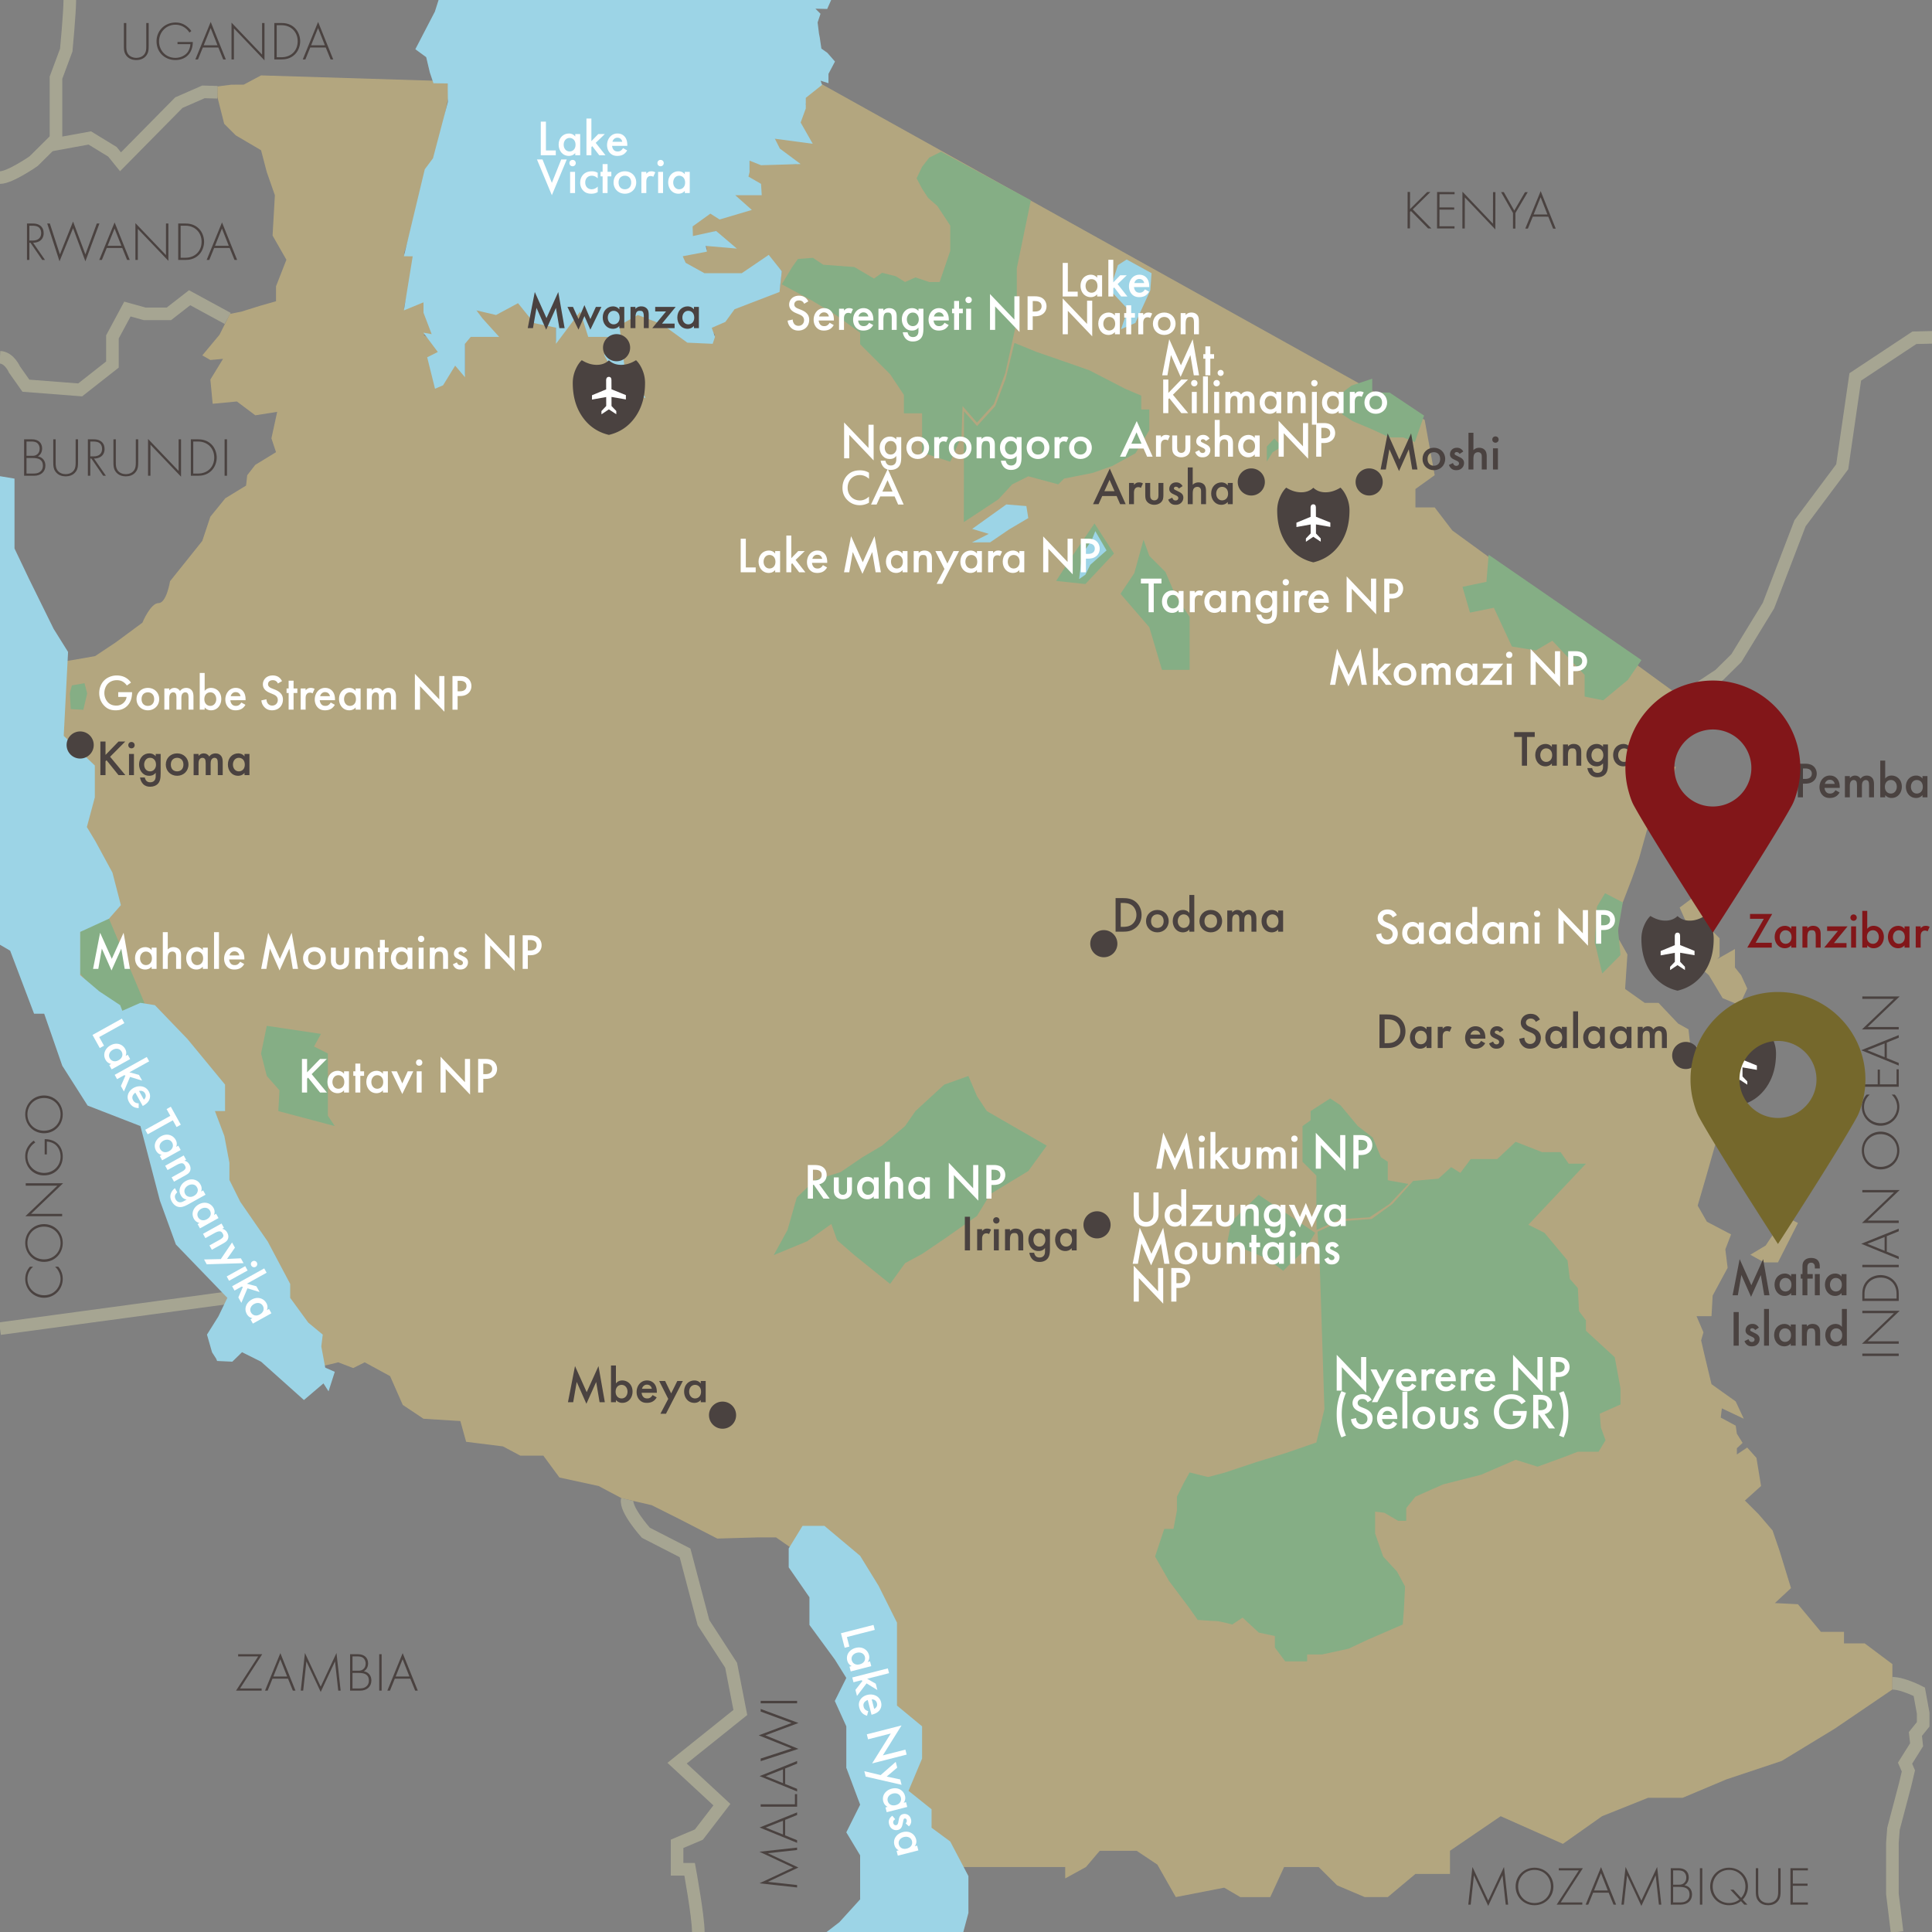
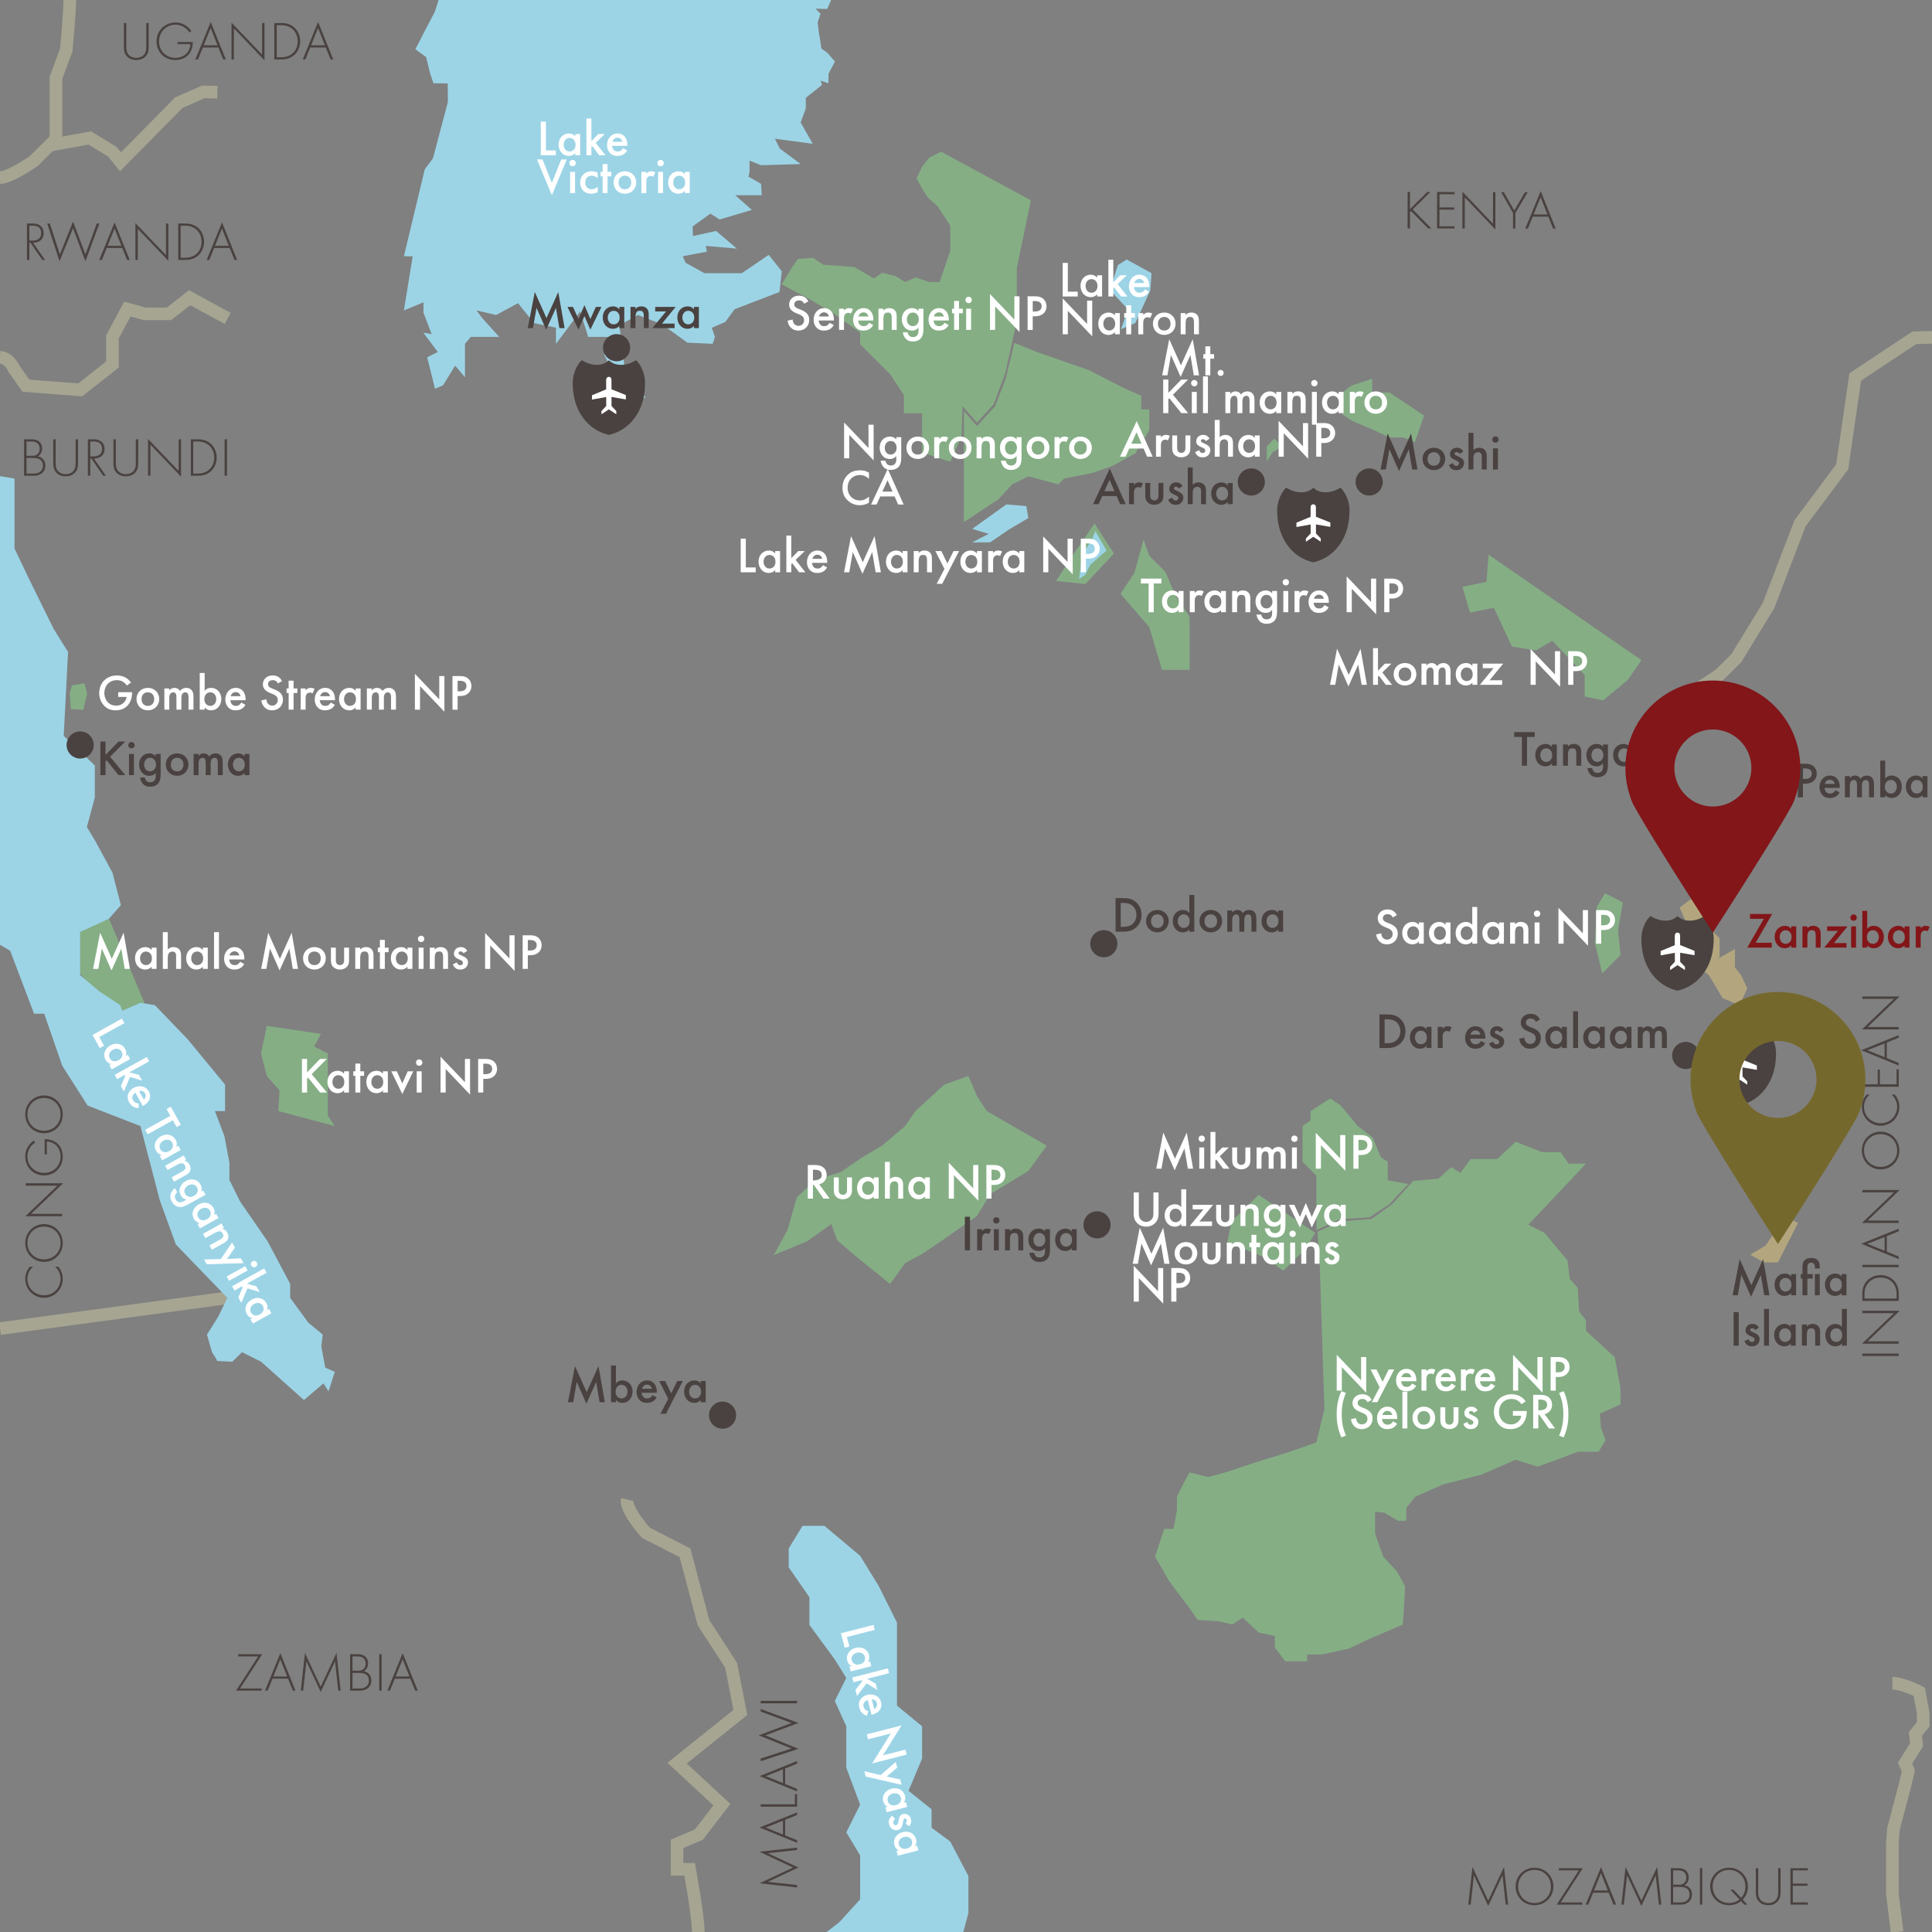
<svg xmlns="http://www.w3.org/2000/svg" xmlns:xlink="http://www.w3.org/1999/xlink" width="460" height="460">
  <rect width="100%" height="100%" fill="#808080" stroke="none" />
  <style>.B{fill:#4a4240}.C{fill:#fff}.D{stroke:#a6a592}.E{stroke-width:3}.F{stroke-miterlimit:10}.G{fill:#9cd4e6}</style>
-   <path fill="#b3a67f" d="M232.61 444.532h12.78 6.035 2.193v2.715l4.94-2.715 3.29-3.87h5.485 3.292l4.937 3.292 4.39 7.736 11.52-2.247 3.841 2.247h7.133l3.291-7.158h8.23l4.39 4.361 6.581 2.797h5.486l6.583-5.514h8.23v-5.515l12.068-8.228 14.813 6.582 9.325-6.582 10.973-4.39h8.231l10.421-4.39 13.166-4.388 12.617-7.681 13.718-9.326v-6.036l-6.585-4.938h-4.938v-2.742h-5.486l-5.483-6.583-5.484-.271 3.838-3.568-2.743-8.934-1.646-4.784-3.292-3.838-3.291-3.293 3.84-3.461-1.097-6.689-2.195-2.469-2.468 1.647v-1.475l1.37-1.279-1.37-2.184-.275-1.92-3.565-1.921.272-2.194 5.215 2.469-1.922-4.115-5.763-4.114-1.646-6.856-.822-3.566.552-1.921-1.646-3.842h3.563l.275-4.909 3.566-6.608-.548-4.391 1.37-3.564-5.76-3.02-2.195-3.841 1.921-6.581 2.194-7.68 3.84-4.938 4.116-3.842-1.92-6.309-2.743-2.745h-5.213l-1.647-6.324-2.189 1.388-.55-4.937-2.47-1.374-4.662-4.924h-3.292l-4.664-3.307.548-8.226-2.469-4.39.824-6.581 2.743-7.133 1.645-4.664 1.92-6.857 2.47-4.909 2.744-4.966 1.646-5.21h-2.469l1.372-3.018.547-3.566h2.472l2.718-2.945-2.992-3.639 1.645-1.92-56.506-41.146-4.196-5.485h-4.584v-4.389l4.584-3.292-2.389-13.166-144.832-80.644-3.841 3.84 1.372 1.646-5.212 4.115 3.566 1.92 2.441 2.917-8.202-1.272v2.469l5.213 4.116-8.505-.274-2.743-1.098v2.743l-1.373 1.372 3.018 1.92v2.193h-6.309l4.115 3.567-4.115.823-2.467 1.399-2.195-1.399-3.019 1.399-2.193 2.99v2.469l6.583-2.195 1.92 2.195 2.467 1.644-6.855-.822.273 1.373-2.467.547-3.292.548-1.646 2.743 4.387 1.097 1.373 1.646 9.873.274 6.584-4.664 3.017 3.018-.548 4.39-5.761 1.372-4.938 2.743-2.193 3.018-4.938 1.37 2.47 2.195-.547 1.645-6.036-.273-6.036-4.389-5.761-2.193-4.39 2.467v5.486 4.39l3.292 5.211 1.646 2.471-4.938-1.646-1.645 2.194-2.469 3.016v2.195l-1.919-3.291-1.373-3.017 4.939-1.923 1.095-3.839-2.195-4.116.824-2.469v-1.92h-4.663l-1.919-6.034-5.76 7.679v-3.84l-5.212-1.096-2.469-4.115v-2.468l-6.583 4.664-4.663-1.098v2.195l3.292 2.467 1.095 1.646h-2.466-3.292l-1.372 1.645v4.116 3.841l-3.016-3.566v1.646l-2.195 3.839-1.921.823-1.371-6.308 3.565-2.195-4.938-3.84h2.195l-2.195-5.76v-2.469l-4.664 1.921 3.292-14.54-3.292 1.646 4.115-13.716 1.372-6.309 2.195-3.017 1.371-6.858 1.646-7.954-.274-3.292-44.439-1.372-4.114 2.195-2.992.019-3.292.422v2.491l1.621 6.396 2.744 2.742 6.034 3.554L63.526 41l1.921 5.486-.549 9.6 3.292 5.762-2.469 6.308v3.567l-3.84 1.098-4.389 1.37-2.743.549-2.468 4.938-4.115 4.938 1.921 1.098 3.017-.275-3.017 4.937.547 5.763 5.762-.55 4.387 3.292 5.212-.823-1.372 6.31 1.097 3.291-4.938 3.017-1.92 2.469-.274 2.468-4.937 3.019-3.565 4.388-1.921 5.761-7.68 9.6s-.823 5.212-2.743 5.212-3.84 4.665-3.84 4.665l-6.31 4.664-4.937 3.289-4.663.824-8.503 1.371-1.92 9.052s-1.645 7.682-1.372 8.504 6.583 20.572 7.406 21.943 3.565 8.23 3.565 8.23l-4.938 12.618s1.097 9.6 1.645 10.423 6.31 12.071 6.859 12.892 8.23 8.229 8.23 8.229l9.051 6.858 9.876 15.91 7.406 17.007 9.051 21.945s9.328 13.441 10.699 13.441 5.485-1.098 5.485-1.098l3.566 1.371 2.744-1.371 6.034 3.291 3.019 6.857 4.938 3.292 8.776.547 1.373 4.938 8.776 1.098 4.115 2.195h5.488l3.84 5.211 9.326 2.025 5.484 2.912 7.133 1.646 6.583 3.293 9.051 4.66 9.601-.273h4.389l9.877 6.856 8.227 10.975 6.035 13.164.275 12.345.824 17.282 4.388 11.793 3.018 6.065h15.198z" />
  <path d="M196.29 460.402l3.567-2.743 4.937-5.432V441.75l-3.292-5.485 3.292-6.584-3.292-8.781v-9.872l-2.742-6.035 2.742-5.487-2.742-4.389-6.035-8.23v-6.581l-4.938-7.133v-4.489l3.292-5.386h5.211l8.504 7.134 4.389 7.128 4.388 8.778v6.585 7.132 6.035l5.973 4.938v7.677l-3.228 7.682 5.485 4.388v4.394l4.449 3.287 4.327 8.23v8.778L229.36 460M104.421 0l-.879 2.764-4.651 8.958 2.584 1.895.861 3.618.864 2.583 3.394.048.045 4.396-3.546 13.417-1.955 2.625-4.97 20.709 2.095.015-2.095 12.877 4.665-1.921v2.47l1.579 4.145.365.959-1.985-.355 3.451 4.601-2.531 1.265 1.863 7.489 1.921-.822 2.876-4.682 2.335 2.761v-7.956l1.372-1.647h6.773l-4.026-4.46-1.376-1.847 4.663 1.097 5.224-2.816 3.829 4.737 5.212 1.096v3.84l5.76-7.68 1.919 6.033h4.663l-.824 4.39 2.195 4.115-1.704 2.678-5.061 2.416 4.023 6.975v-2.195l4.114-5.212 6.24 1.351-5.061-7.82-1.179-9.439 4.39-2.469 5.76 2.195 6.036 4.388 6.036.274.546-1.647-.769-2.159 3.238-1.405 2.193-3.018 10.699-4.114.549-4.927-3.108-3.905-6.438 4.371h-8.859l-4.486-2.481-.698-1.561 5.759-1.098-.273-1.371 7.403.644-4.936-4.198-5.529 1.209-.069-2.289 4.227-3.045 2.195 1.397 7.679-2.276-3.955-3.512h6.309l-.169-2.7-2.99-1.724.257-1.062v-2.743l2.743 1.097 9.425-.283-4.949-3.681-1.184-2.345 9.008 1.196-2.875-5.062 1.224-3.335v-2.531l3.87-3.088-.337-.999 1.87.604V17.58l1.551-2.929-1.809-2.068-1.427-1.016-.383-2.601-.19-.964-.327-2.654.689-2.067-1.213-1.214 2.807.069.943-2.136" class="G" />
  <path d="M186.141 67.693l7.131 3.84 5.488 3.293 6.034 4.386v2.744l3.838 3.84 3.293 3.292 3.292 4.937v4.39h4.327v9.327l6.706 2.194 2.68-6.034.258-7.214 3.422 3.921 4-4.389 2.744-7.405 1.849-8.307.896-4.037v-8.778-3.841l3.34-16.167-21.366-11.563-2.82 1.397-1.709 2.194-1.309 2.744 1.309 2.469 1.435 2.193 2.195 1.922 3.076 4.662v6.035l-2.531 7.405h-2.466l-3.293-1.097-2.468 1.097-2.195-1.371-3.291-.823-1.92 1.372-4.664-2.741-7.405-.552-2.469-1.644-3.567.275-1.371 1.921zm60.622 16.086l7.133 2.469 5.482 1.921 8.505 4.389 3.84 1.644v3.293h1.92v4.937l-3.29 5.487-5.489 3.017-4.659 1.647-6.859 1.372-1.371 1.37-7.133-1.919-3.842 1.919-3.291 3.566-8.226 5.425.032-26.396 3.11 3.518 4.328-4.738 2.485-6.512 2.096-8.544zm84.075 9.679h-4.115v-3.292l-4.939 1.645-2.194 1.647v5.21l2.47 1.608 4.663 1.96 4.115 1.918h3.29l2.744 1.098 2.191-6.308zM316.711 261.53l-4.663 3.018v2.192l-1.921 1.372v4.664 3.84l3.293 3.292v4.391 4.661l.055 3.899 5.618-2.588 6.991-.438 4.75-3.166 4.478-4.773-4.887-.888v-4.39l-1.646-1.084-1.921-4.678-3.566-2.742-4.115-4.936zm44.163 10.326l6.309 2.469h4.389l1.921 2.741h4.111l-13.712 14.542 3.839 1.92 5.488 6.585.544 4.386 1.92 2.194.274 5.488 1.646 2.192v2.47l6.86 6.309 1.371 7.406v3.842l-4.938 2.191.274 3.292 1.098 3.019-1.646 2.743h-4.94l-3.563 1.371-6.033 2.196-5.213-1.647-8.23 3.567-9.05 2.299-6.586 2.912-2.194 2.745v1.095 1.92h-1.92l-3.291-1.92-2.194-.275v5.213l1.92 5.484 3.291 3.566 1.92 3.568-.273 5.484-.273 3.566-8.232 3.565-4.663 2.193-6.308 1.373h-3.564v1.646h-5.213l-2.469-3.293v-2.739l-3.84-.824-3.842-3.567-2.469 1.646s-3.019-.824-3.841-.824-4.39-.271-4.39-.271l-1.917-2.743-4.938-6.584-3.291-5.763 2.194-6.583h2.194l.822-4.387v-3.292l1.642-3.291 1.376-2.469 4.39 1.096 4.111-1.096 7.408-2.47 7.132-2.194 7.134-2.47 1.921-7.955-1.103-34.014-.541-8.204 5.479-2.493 7.407-.548 4.939-3.569 4.938-5.484 6.034-.549 3.02-2.742 2.19 1.371 2.469-3.292h6.311l4.391-4.113zm-297.348-27.61l12.894 1.922-1.646 2.999 3.29 1.664v3.843 3.29 4.115 3.566l1.646 2.467-13.44-3.564.274-4.938-3.018-3.429-1.371-5.35zm-37.58-25.508l8.504 20.195-5.325 1.73-1.385-1.338-5.631-3.817-3.021-3.723v-4.543-5.358l2.744-1.774zm279.247-112.422l-2.194 1.37-1.374 2.195v-3.565l1.786-1.92zm-32.922 22.175l1.372 3.841 3.84 3.841 2.47 5.761 3.292 4.936v5.485 5.761 1.372h-6.584l-3.018-10.149-6.858-7.955 3.292-4.937zm-252.15 34.178l.64 2.434-.92 3.898-2.993-.172-.228-3.803.494-1.836zm370.699-5.508l-36.382-25.079-.525 6.448-5.702 1.19 1.781 6.137 5.692-1.155 4.29 9.23 5.715.937 3.915-2.314 7.694 8.143v5.155l4.427.889 5.868-4.863zm-8.665 55.512l4.229 2.181-1.064 6.218-.036.711.551 5.612-4.353 4.39-1.76-7.372.505-8.55zm-170.23 93.02l3.567-4.938 4.052-2.195 5.276-3.566 7.79-5.483 3.18-5.212 9.052-5.488 4.388-6.035-14.265-8.228-2.355-3.566-2.033-4.801-5.757 2.059-6.86 6.308-2.468 3.564-5.486 4.664-4.665 2.756-5.21 3.553-6.034 1.851-4.389 4.185-2.195 7.705-3.291 6.008 7.954-3.29 5.761-4.116 1.369 3.841 4.116 3.565zm87.753-21.205l-3.136 3.074-3.33 3.263-.989 4.889 9.368 3.909 3.938 2.94 5.268-5.157 2.348-3.878z" fill="#85ae85" />
  <path d="M166.261 460c0-3.769-2.063-14.934-2.063-14.934h-2.99v-6.062l5.185-2.194 5.484-7.13-10.668-9.877 15.059-12.068-2.194-11.248-6.584-10.149-4.388-16.613-9.327-4.783s-4.995-5.576-4.427-7.908M54.133 309.01L0 316.337M-.001 85.063c2.251.103 3.455 2.928 3.455 2.928l2.712 3.841 12.923 1 7.681-6.036v-6.584l3.566-6.632 4.114 1.148h5.761l4.937-3.841 9.063 4.927" fill="none" class="D E F" />
  <path d="M57.158 402.014h5.135v.521h-6.097l5.277-8.151h-4.771v-.52h5.733l-5.277 8.15zm11.414-2.326H64.88l-1.157 2.847h-.624l3.653-8.931 3.602 8.931h-.624l-1.158-2.847zm-.208-.521l-1.625-4.108-1.651 4.108h3.276zm3.25 3.367l.988-8.97 3.757 8.021 3.757-8.021.988 8.97h-.572l-.767-6.968-3.406 7.279-3.406-7.279-.767 6.968h-.572zm11.74-8.671h1.898c1.508 0 2.392.871 2.392 2.171 0 .936-.441 1.547-1.014 1.897 1.131.183 1.794 1.053 1.794 2.172 0 1.521-1.118 2.431-2.691 2.431h-2.379v-8.671zm.572 3.926h1.378c.442 0 .806-.053 1.183-.364.352-.286.572-.728.572-1.325 0-.689-.299-1.119-.585-1.353-.429-.339-.988-.364-1.443-.364h-1.104v3.406zm0 4.225h1.456c.585 0 1.3 0 1.885-.52.468-.416.56-.923.56-1.326 0-.779-.273-1.313-.924-1.611-.233-.104-.662-.248-1.625-.248h-1.352v3.705zm6.942-8.151v8.671h-.572v-8.671h.572zm6.825 5.825h-3.692l-1.157 2.847h-.624l3.653-8.931 3.602 8.931h-.624l-1.158-2.847zm-.208-.521l-1.625-4.108-1.651 4.108h3.276z" class="B" />
  <path d="M16.621 0c0 2.989-.846 11.927-.846 11.927l-2.446 6.568v9.232 6.584l8.047-1.464 5.394 3.293 1.92 2.378 13.898-14.083 5.852-2.56 3.315.091m398.816 378.818c2.471-.019 6.4 2.016 6.4 2.016l.457 2.507.47 2.57h0v2.676l-1.851 2.297.287 2.563-2.749 4.391.795 1.84-.775 3.274-2.777 10.519-.257 3.382v12.069L451.68 460" fill="none" class="D E F" />
  <path d="M0 113.379l3.454.576v7.157 9.476l3.449 7.234 5.857 11.886 3.445 5.512-1.033 19.985 7.407 7.061v7.58l-1.895 7.063 2.067 3.445 4.019 7.406 2.011 7.752-2.835 3.226-6.858 3.146v10.296l4.525 3.838 4.995 3.307.517 1.338 4.307-1.895 3.445.557 7.752 8.054 8.956 10.861v6.308h-2.409l2.239 5.918 1.205 6.372v4.098l2.586 5.203 6.545 9.476 5.34 10.078v3.317l4.305 5.899 3.447 2.855-.344 2.83.942 5.039 2.269.989-1.488 4.649-1.208-1.891-4.651 3.959-10.208-9.128-4.528-2.259-2.317 2.259-3.619-.172-.235-.554-.97-1.512-1.206-4.209 2.72-4.337 2.133-4.417-8.141-8.436-4.119-4.272-3.803-10.445-4.638-17.745-12.575-4.883-6.03-9.475-4.306-12.4H8.109l-5.685-14.99L0 224.943" class="G" />
  <g class="B">
    <use xlink:href="#B" />
    <path d="M369.859 449.165c0 2.496-1.963 4.459-4.498 4.459-2.548 0-4.498-1.963-4.498-4.459s1.963-4.472 4.498-4.472 4.498 1.976 4.498 4.472zm-.597 0c0-2.223-1.664-3.952-3.9-3.952s-3.9 1.729-3.9 3.952c0 2.21 1.664 3.939 3.9 3.939s3.9-1.729 3.9-3.939zm2.339 3.796h5.135v.521h-6.097l5.277-8.151h-4.771v-.52h5.733l-5.277 8.15zm11.414-2.326h-3.692l-1.157 2.847h-.624l3.653-8.932 3.602 8.932h-.624l-1.158-2.847zm-.208-.521l-1.625-4.108-1.651 4.108h3.276z" />
    <use xlink:href="#B" x="36.465" />
    <path d="M397.795 444.811h1.898c1.508 0 2.392.871 2.392 2.171 0 .936-.441 1.547-1.014 1.897 1.131.183 1.794 1.054 1.794 2.172 0 1.521-1.118 2.431-2.691 2.431h-2.379v-8.671zm.572 3.925h1.378c.442 0 .806-.052 1.183-.364.352-.286.572-.728.572-1.326 0-.688-.299-1.118-.585-1.352-.429-.338-.988-.364-1.443-.364h-1.104v3.406zm0 4.225h1.456c.585 0 1.3 0 1.885-.52.468-.416.56-.923.56-1.326 0-.78-.273-1.313-.924-1.612-.233-.104-.663-.247-1.625-.247h-1.352v3.705zm6.943-8.15v8.671h-.572v-8.671h.572zm9.984 8.67l-.768-.832c-.377.299-1.325.975-2.847.975-2.535 0-4.498-1.963-4.498-4.459s1.963-4.472 4.498-4.472c2.522 0 4.498 1.976 4.498 4.472 0 .91-.26 2.08-1.248 3.12l1.118 1.196h-.753zm-1.131-1.221l-2.172-2.327h.755l1.807 1.95c.429-.469 1.027-1.326 1.027-2.718 0-2.21-1.664-3.952-3.9-3.952s-3.9 1.729-3.9 3.952c0 2.21 1.664 3.939 3.9 3.939.702 0 1.625-.168 2.483-.844zm4.458-7.449v5.421c0 .819.039 1.352.364 1.872.507.819 1.456 1.001 2.015 1.001s1.508-.182 2.015-1.001c.325-.521.364-1.053.364-1.872v-5.421h.572v5.421c0 .949-.052 1.573-.494 2.223-.649.949-1.677 1.17-2.457 1.17s-1.807-.221-2.457-1.17c-.442-.649-.494-1.273-.494-2.223v-5.421h.572zm11.83.519h-3.588v3.146h3.51v.52h-3.51v3.965h3.588v.521h-4.16v-8.671h4.16v.519z" />
  </g>
  <path fill="none" d="M401.166 166.633c.997-1.371 8.195-5.932 8.195-5.932l4.058-4.005 7.645-12.506 7.519-19.611 10.039-13.441 3.108-21.396 14.082-9.326 4.302-.1" class="D E F" />
  <g class="B">
    <path d="M335.712 49.791l4.102-4.075.754.001-4.206 4.14 4.438 4.531-.779-.001-4.076-4.141-.233.221-.007 3.913-.572-.001.015-8.671.572.001-.008 4.082zm10.613-3.544l-3.588-.006-.005 3.146 3.51.006-.001.52-3.51-.006-.007 3.965 3.588.006-.001.52-4.16-.007.015-8.671 4.16.007-.001.52zm1.859 8.154l.015-8.762 7.268 7.631.013-7.527.572.001-.016 8.892-7.267-7.631-.013 7.397-.572-.001zm12.057-3.684l-2.839-4.971.65.001 2.488 4.385 2.556-4.376.65.001-2.934 4.961-.006 3.705-.572-.001.007-3.705zm8.398.872l-3.692-.006-1.162 2.845-.624-.001 3.668-8.925 3.587 8.938-.624-.001-1.153-2.85zm-.207-.52l-1.618-4.111-1.658 4.105 3.276.006zM10.062 61.887l-2.808-4.095h-.26v4.095h-.572v-8.671H7.67c.663 0 1.261.052 1.833.442.676.468.897 1.183.897 1.859 0 .858-.377 1.742-1.456 2.106-.455.156-.871.169-1.066.169l2.834 4.095h-.65zm-3.068-4.615h.832c1.235 0 1.976-.65 1.976-1.768 0-.871-.429-1.326-.767-1.508-.364-.208-.988-.26-1.326-.26h-.715v3.536zm4.875-4.056l2.392 7.358 3.133-7.826 2.938 7.826 2.717-7.358h.624l-3.341 8.997-2.938-7.878-3.224 7.878-2.925-8.997h.624z" />
    <use xlink:href="#C" />
    <path d="M32.24 61.887v-8.762l7.28 7.618v-7.527h.572v8.893l-7.28-7.619v7.397h-.572zm10.192 0v-8.671h1.716c.767 0 2.106.117 3.198 1.209.923.923 1.248 2.184 1.248 3.133s-.325 2.197-1.248 3.12c-1.092 1.092-2.431 1.209-3.198 1.209h-1.716zm.572-.52h1.131c2.288 0 3.861-1.56 3.861-3.809 0-2.223-1.586-3.822-3.861-3.822h-1.131v7.631z" />
    <use xlink:href="#C" x="25.572" />
    <path d="M7.894 301.581c-.871.741-1.365 1.807-1.365 2.925 0 2.224 1.781 3.888 3.978 3.888 2.574 0 3.913-2.146 3.913-3.9 0-.871-.351-2.028-1.313-2.912h.754c.78.884 1.079 1.95 1.079 2.886 0 2.601-2.041 4.524-4.459 4.524-2.496 0-4.473-2.002-4.473-4.498 0-1.651.884-2.652 1.131-2.912h.755z" />
    <use xlink:href="#D" />
    <path d="M14.797 289.584H6.035l7.618-7.28H6.126v-.572h8.893l-7.619 7.28h7.397v.572zm-4.16-14.718v-3.64c.793 0 1.937.169 2.847.884.975.767 1.456 1.937 1.456 3.263 0 2.549-1.872 4.485-4.459 4.485-2.574 0-4.473-2.002-4.473-4.524 0-1.222.416-2.041.937-2.717.286-.364.598-.689 1.092-1.04l.364.455c-.416.247-.767.598-.962.832-.455.546-.91 1.404-.91 2.483 0 2.223 1.768 3.913 3.978 3.913 2.171 0 3.913-1.639 3.913-3.874 0-1.482-.754-2.549-1.469-3.017a3.88 3.88 0 0 0-1.794-.572v3.068h-.52z" />
    <use xlink:href="#D" y="-30.627" />
    <path d="M5.739 104.602h1.898c1.508 0 2.392.871 2.392 2.171 0 .937-.442 1.547-1.014 1.898 1.131.182 1.794 1.053 1.794 2.171 0 1.521-1.118 2.431-2.691 2.431H5.739v-8.671zm.573 3.926H7.69c.442 0 .806-.052 1.183-.364.351-.286.572-.728.572-1.326 0-.689-.299-1.118-.585-1.352-.429-.338-.988-.364-1.443-.364H6.312v3.406zm0 4.225h1.456c.585 0 1.3 0 1.885-.52.468-.416.559-.923.559-1.326 0-.78-.273-1.313-.923-1.612-.234-.104-.663-.247-1.625-.247H6.312v3.705z" />
    <use xlink:href="#E" />
    <path d="M24.563 113.273l-2.808-4.095h-.26v4.095h-.572v-8.671h1.248c.663 0 1.261.052 1.833.442.676.468.897 1.183.897 1.859 0 .858-.377 1.742-1.456 2.106-.455.156-.871.169-1.066.169l2.834 4.095h-.65zm-3.068-4.615h.832c1.235 0 1.976-.65 1.976-1.768 0-.871-.429-1.326-.767-1.508-.364-.208-.988-.26-1.326-.26h-.715v3.536z" />
    <use xlink:href="#E" x="14.326" />
    <path d="M35.249 113.273v-8.762l7.28 7.618v-7.527h.572v8.893l-7.28-7.619v7.397h-.572zm10.191 0v-8.671h1.716c.767 0 2.106.117 3.198 1.209.923.923 1.248 2.184 1.248 3.133s-.325 2.197-1.248 3.12c-1.092 1.092-2.431 1.209-3.198 1.209H45.44zm.573-.52h1.131c2.288 0 3.861-1.56 3.861-3.809 0-2.223-1.586-3.822-3.861-3.822h-1.131v7.631zm8.034-8.151v8.671h-.572v-8.671h.572zm135.738 344.792l-8.97-.988 8.021-3.757-8.021-3.757 8.97-.988v.572l-6.968.767 7.28 3.406-7.28 3.406 6.968.767v.572z" />
    <use xlink:href="#F" />
    <path d="M181.114 429.594h8.151v-2.418h.52v2.99h-8.671v-.572z" />
    <use xlink:href="#F" y="-12.233" />
    <path d="M181.114 418.7l7.358-2.393-7.826-3.133 7.826-2.938-7.358-2.717v-.624l8.997 3.341-7.878 2.938 7.878 3.224-8.997 2.926v-.624zm0-13.728h8.671v.572h-8.671v-.572zM30.07 5.479V10.9c0 .819.039 1.352.364 1.872.507.819 1.456 1.001 2.015 1.001s1.508-.182 2.015-1.001c.325-.52.364-1.053.364-1.872V5.479h.572V10.9c0 .949-.052 1.573-.494 2.223-.65.949-1.677 1.17-2.457 1.17s-1.807-.221-2.457-1.17c-.442-.65-.494-1.274-.494-2.223V5.479h.572zm12.194 4.512h3.64c0 .793-.169 1.937-.884 2.847-.767.975-1.937 1.456-3.263 1.456-2.548 0-4.485-1.872-4.485-4.459 0-2.574 2.002-4.473 4.524-4.473 1.222 0 2.041.416 2.717.937.364.286.689.598 1.04 1.092l-.455.364c-.247-.416-.598-.767-.832-.962-.546-.455-1.404-.91-2.483-.91-2.223 0-3.913 1.768-3.913 3.978 0 2.171 1.638 3.913 3.874 3.913 1.482 0 2.548-.754 3.016-1.469a3.88 3.88 0 0 0 .572-1.794h-3.068v-.52z" />
    <use xlink:href="#G" />
    <path d="M55.121 14.151V5.389l7.28 7.618V5.479h.572v8.893l-7.28-7.619v7.397h-.572zm10.192 0V5.479h1.716c.767 0 2.106.117 3.198 1.209.923.923 1.248 2.184 1.248 3.133s-.325 2.197-1.248 3.12c-1.092 1.092-2.431 1.209-3.198 1.209h-1.716zm.572-.52h1.131c2.288 0 3.861-1.56 3.861-3.809C70.877 7.599 69.291 6 67.016 6h-1.131v7.631z" />
    <use xlink:href="#G" x="25.571" />
    <path d="M267.293 213.833c1.115 0 2.087.12 2.975.779.971.732 1.535 1.895 1.535 3.227s-.552 2.482-1.607 3.226c-.936.66-1.812.768-2.927.768h-1.655v-8h1.679zm-.456 6.848h.528c.6 0 1.427-.048 2.122-.563.552-.42 1.092-1.188 1.092-2.279 0-1.056-.504-1.883-1.079-2.303-.696-.504-1.548-.552-2.135-.552h-.528v5.697z" />
    <use xlink:href="#H" />
    <path d="M283.18 213.089h1.176v8.743h-1.176v-.528c-.516.6-1.151.684-1.511.684-1.56 0-2.447-1.295-2.447-2.687 0-1.643 1.128-2.65 2.459-2.65.372 0 1.02.096 1.499.72v-4.282zm-2.759 6.237c0 .875.552 1.607 1.403 1.607.744 0 1.428-.54 1.428-1.595 0-1.104-.684-1.631-1.428-1.631-.851 0-1.403.719-1.403 1.619z" />
    <use xlink:href="#H" x="12.72" />
    <path d="M292.206 216.783h1.176v.468c.396-.479.863-.6 1.247-.6.528 0 1.02.252 1.308.744.42-.6 1.056-.744 1.499-.744.611 0 1.151.288 1.439.792.096.168.264.54.264 1.271v3.118h-1.176v-2.783c0-.563-.06-.792-.107-.899-.072-.192-.252-.443-.672-.443-.288 0-.539.156-.695.372-.204.288-.229.72-.229 1.151v2.603h-1.175v-2.783c0-.563-.06-.792-.108-.899-.071-.192-.252-.443-.671-.443-.288 0-.54.156-.696.372-.203.288-.228.72-.228 1.151v2.603h-1.176v-5.051z" />
    <use xlink:href="#I" />
    <path d="M443.41 322.281h8.671v.572h-8.671v-.572z" />
    <use xlink:href="#J" />
    <path d="M452.081 309.749h-8.671v-1.716c0-.768.116-2.106 1.209-3.198.923-.923 2.184-1.248 3.133-1.248s2.197.325 3.12 1.248c1.092 1.092 1.209 2.431 1.209 3.198v1.716zm-.52-.572v-1.131c0-2.288-1.56-3.861-3.809-3.861-2.223 0-3.822 1.586-3.822 3.861v1.131h7.631zm-8.151-8.034h8.671v.572h-8.671v-.572z" />
    <use xlink:href="#K" />
    <use xlink:href="#J" y="-28.756" />
    <path d="M447.765 269.435c2.496 0 4.459 1.963 4.459 4.498 0 2.548-1.963 4.498-4.459 4.498s-4.472-1.963-4.472-4.498 1.976-4.498 4.472-4.498zm0 .597c-2.223 0-3.952 1.664-3.952 3.9s1.729 3.9 3.952 3.9c2.21 0 3.939-1.664 3.939-3.9s-1.729-3.9-3.939-3.9zm-2.587-9.411c-.871.741-1.365 1.807-1.365 2.925 0 2.224 1.781 3.888 3.979 3.888 2.574 0 3.913-2.146 3.913-3.9 0-.871-.351-2.028-1.313-2.912h.754c.78.884 1.079 1.95 1.079 2.886 0 2.601-2.041 4.524-4.459 4.524-2.496 0-4.472-2.002-4.472-4.498 0-1.651.884-2.652 1.131-2.912h.753zm-1.248-6.031v3.588h3.146v-3.51h.52v3.51h3.965v-3.588h.521v4.16h-8.671v-4.16h.519z" />
    <use xlink:href="#K" y="-46.085" />
    <use xlink:href="#J" y="-74.841" />
  </g>
  <g class="C">
    <path d="M129.981 28.965v6.848h2.351v1.151h-3.574v-8h1.223zm6.983 2.951h1.175v5.049h-1.175v-.528c-.516.6-1.151.684-1.511.684-1.559 0-2.446-1.295-2.446-2.687 0-1.643 1.127-2.65 2.458-2.65.372 0 1.02.096 1.499.72v-.588zm-2.758 2.542c0 .876.552 1.607 1.403 1.607.743 0 1.427-.54 1.427-1.595 0-1.104-.684-1.631-1.427-1.631-.851 0-1.403.72-1.403 1.619z" />
    <use xlink:href="#L" />
    <use xlink:href="#M" />
    <path d="M129.166 37.965l2.231 5.577 2.23-5.577h1.319l-3.55 8.515-3.55-8.515h1.32zm7.164.108c.432 0 .756.324.756.755a.74.74 0 0 1-.756.756c-.432 0-.755-.324-.755-.756s.323-.755.755-.755zm.587 2.843v5.049h-1.175v-5.049h1.175zm5.398 1.547c-.54-.528-1.067-.624-1.427-.624-.552 0-.899.228-1.115.444s-.432.6-.432 1.164c0 .587.228.983.456 1.211.264.251.636.408 1.067.408.48 0 1.043-.192 1.451-.648v1.308c-.288.18-.755.396-1.535.396-.839 0-1.439-.24-1.919-.744-.36-.372-.72-.971-.72-1.895 0-.948.396-1.583.768-1.955.396-.396 1.032-.744 2.027-.744a2.71 2.71 0 0 1 1.379.36v1.319zm2.342-.468v3.97h-1.175v-3.97h-.492v-1.08h.492v-1.847h1.175v1.847h.899v1.08h-.899zm6.826 1.451c0 1.547-1.175 2.674-2.699 2.674s-2.698-1.127-2.698-2.674c0-1.559 1.175-2.663 2.698-2.663s2.699 1.104 2.699 2.663zm-1.2.012c0-1.151-.755-1.619-1.499-1.619s-1.499.468-1.499 1.619c0 .972.576 1.607 1.499 1.607s1.499-.635 1.499-1.607z" />
    <use xlink:href="#N" />
    <use xlink:href="#O" />
    <path d="M163.051 40.916h1.175v5.049h-1.175v-.528c-.516.6-1.151.684-1.511.684-1.559 0-2.447-1.295-2.447-2.687 0-1.643 1.127-2.65 2.459-2.65.372 0 1.02.096 1.499.72v-.588zm-2.759 2.542c0 .876.552 1.607 1.403 1.607.743 0 1.427-.54 1.427-1.595 0-1.104-.684-1.631-1.427-1.631-.851 0-1.403.72-1.403 1.619zM29.61 243.596l-5.986 3.326 1.142 2.055-1.007.559-1.735-3.124 6.993-3.885.593 1.069zm.812 7.536l.571 1.028-4.414 2.452-.57-1.028.461-.256c-.774-.16-1.157-.675-1.332-.988-.757-1.363-.056-2.77 1.16-3.444 1.436-.798 2.865-.301 3.511.862.181.325.411.938.099 1.659l.514-.285zm-3.562-1.176c-.765.425-1.137 1.262-.723 2.007.361.65 1.165.986 2.088.474.964-.536 1.094-1.39.732-2.04-.414-.747-1.311-.878-2.097-.441zm8.658 2.74l-4.708 2.615 2.276.615.757 1.362-2.889-.878-1.449 3.467-.722-1.3 1.083-2.496-.294-.083-1.698.943-.571-1.027 7.644-4.246.571 1.028zm-2.501 11.134c-.44-.004-.885-.113-1.221-.297-.428-.228-.795-.642-1.057-1.112-.326-.588-.447-1.152-.261-1.804s.667-1.222 1.327-1.589c.681-.378 1.476-.503 2.204-.304.57.162 1.069.517 1.419 1.146.39.702.337 1.322.209 1.735-.272.893-1.062 1.398-1.523 1.654l-.126.07-1.759-3.166c-.303.195-.583.53-.682.872-.106.375.015.692.154.944.157.282.337.457.61.58.235.102.489.14.709.14l-.003 1.131zm1.228-2.014c.218-.175.364-.407.423-.646.05-.207.054-.497-.133-.832-.198-.356-.473-.507-.685-.566-.218-.071-.492-.069-.742 0l1.137 2.044zm6.905 4.924l-5.986 3.325-.594-1.07 5.986-3.325-.892-1.604 1.007-.56 2.376 4.277-1.006.56-.891-1.603zm1.301 6.044l.571 1.027-4.414 2.452-.57-1.027.461-.256c-.774-.16-1.157-.675-1.332-.989-.757-1.363-.056-2.769 1.16-3.443 1.436-.798 2.865-.302 3.511.862.181.325.411.937.099 1.659l.514-.285zm-3.563-1.177c-.765.425-1.137 1.263-.723 2.007.361.65 1.165.985 2.088.474.964-.536 1.094-1.391.732-2.041-.414-.744-1.311-.877-2.097-.44zm4.852 3.497l.571 1.027-.409.228c.737.166 1.048.652 1.188.904.454.817.238 1.39.125 1.632-.148.302-.395.575-1.076.953l-2.705 1.503-.571-1.027 2.453-1.362c1.122-.624.921-1.062.705-1.448-.257-.461-.581-.898-2.007-.106l-2.118 1.177-.57-1.027 4.414-2.454zm4.626 8.328l.571 1.028-4.057 2.254c-1.038.577-1.847.875-2.699.552-.387-.154-.885-.482-1.287-1.205-.286-.515-.445-1.099-.259-1.75.144-.506.519-1.042 1.012-1.412l.553.994c-.218.177-.431.46-.511.71-.066.202-.094.546.138.966.239.43.547.589.742.645.512.154.973-.102 1.298-.282l.576-.32c-.859-.14-1.211-.698-1.374-.992-.314-.566-.419-1.126-.212-1.789.198-.632.65-1.227 1.384-1.634.808-.449 1.532-.454 2.07-.299.695.188 1.144.627 1.441 1.161.245.44.372 1.015.13 1.643l.484-.27zm-2.19-1.35c-.387-.127-.9-.089-1.372.174-.44.244-.777.651-.867 1.058-.063.281-.032.635.143.949.181.325.433.556.834.661.494.124.918-.002 1.254-.188.493-.274.772-.635.878-1.037.112-.392.018-.709-.146-1.004-.157-.283-.376-.504-.724-.613zm5.279 6.91l.571 1.027-4.414 2.452-.571-1.027.461-.256a1.94 1.94 0 0 1-1.331-.989c-.757-1.363-.056-2.768 1.16-3.443 1.437-.798 2.865-.302 3.511.862.181.325.411.937.099 1.659l.514-.285zm-3.563-1.177c-.765.425-1.137 1.263-.723 2.007.361.65 1.165.986 2.088.474.964-.536 1.094-1.39.732-2.04-.414-.744-1.311-.878-2.097-.441zm4.852 3.498l.571 1.027-.409.228a1.74 1.74 0 0 1 1.188.904c.455.817.238 1.39.125 1.632-.148.302-.395.575-1.076.953l-2.705 1.503-.571-1.027 2.453-1.362c1.122-.624.921-1.061.705-1.447-.256-.463-.581-.899-2.007-.107l-2.117 1.177-.571-1.027 4.414-2.454zm-.168 8.466l2.674-3.955.688 1.236-1.88 2.691 3.29-.154.641 1.153-8.766.274-.641-1.153 3.994-.092zm6.38 2.715l-4.414 2.452-.571-1.027 4.414-2.452.571 1.027zm2.199-1.893a.755.755 0 1 1-1.321.733c-.209-.377-.084-.817.293-1.027a.74.74 0 0 1 1.028.294zm2.324 2.428l-4.707 2.615 2.276.615.757 1.363-2.889-.879-1.449 3.467-.723-1.3 1.084-2.495-.294-.084-1.698.943-.571-1.027 7.644-4.246.57 1.028zm.569 8.632l.571 1.028-4.414 2.452-.57-1.028.461-.256c-.774-.159-1.157-.674-1.331-.988-.758-1.363-.056-2.77 1.16-3.444 1.437-.798 2.864-.301 3.511.862.181.325.411.938.099 1.659l.513-.285zm-3.562-1.176c-.765.425-1.137 1.263-.723 2.007.361.65 1.165.986 2.088.474.964-.536 1.094-1.39.732-2.04-.414-.744-1.311-.878-2.097-.441z" />
  </g>
  <path d="M419.668 176.221h2.559l2.928 1.828 1.825-.913v2.743 2.56 3.291 2.56 1.463l-1.825 3.502-1.83 3.449h-1.098-2.559v-3.449l2.559-2.404 1.098-4.388h-1.098l-2.559-1.83 2.559-3.292zm7.24 114.365l-.656.477-3.66 2.194-2.195 3.293-2.309 1.388-1.347.806 3.292 1.83h3.292l4.767-9.404zm-22.603-81.084l2.562 2.926v4.026 4.387l2.561 2.56v2.194 2.196l-.55.546 4.206-2.377v4.391l1.465 1.829 1.463 3.18-1.832 3.965-4.024-1.662-3.289-5.483-2.562-2.196v1.801l-2.922-1.801v-5.571-5.035l-1.463-3.292 2.925-2.194" fill="#b3a67f" />
  <path d="M208.281 388.07l-6.635 1.696.583 2.277-1.115.285-.885-3.462 7.75-1.981.302 1.185zm-1.129 7.495l.291 1.14-4.892 1.251-.292-1.14.511-.131c-.709-.351-.947-.945-1.036-1.293-.387-1.512.648-2.692 1.996-3.037 1.592-.407 2.848.437 3.177 1.726.092.36.159 1.012-.326 1.63l.571-.146zm-3.146-2.043c-.849.217-1.421.934-1.21 1.759.184.721.877 1.249 1.899.987 1.068-.273 1.411-1.065 1.227-1.786-.211-.826-1.045-1.182-1.916-.96zm7.677 4.851l-5.217 1.334 2.045 1.173.386 1.511-2.572-1.583-2.282 2.985-.369-1.441 1.682-2.139-.263-.155-1.882.481-.292-1.14 8.471-2.165.293 1.139zm-5.246 10.133c-.425-.114-.828-.332-1.105-.597-.356-.329-.606-.823-.739-1.345-.167-.65-.141-1.227.205-1.811s.954-1.012 1.687-1.199c.755-.192 1.556-.112 2.209.265a2.3 2.3 0 0 1 1.081 1.47c.199.778-.01 1.364-.238 1.731-.49.794-1.381 1.084-1.893 1.215l-.14.035-.897-3.51c-.342.114-.699.366-.881.672-.199.336-.163.673-.091.952.08.313.209.527.443.715a1.77 1.77 0 0 0 .65.316l-.291 1.091zm1.699-1.635c.255-.114.455-.302.573-.518.101-.187.178-.467.083-.839-.101-.395-.329-.609-.519-.722-.193-.123-.458-.191-.717-.188l.58 2.267zm-1.756 6.063l8.273-2.115-4.453 7.129 5.368-1.372.303 1.185-8.227 2.104 4.453-7.129-5.415 1.384-.302-1.186zm3.299 9.707l3.591-3.146.351 1.371-2.502 2.126 3.221.687.327 1.277-8.548-1.96-.327-1.278 3.887.923zm6.042 6.444l.292 1.139-4.893 1.251-.291-1.139.511-.131c-.708-.352-.947-.947-1.037-1.295-.386-1.512.648-2.691 1.997-3.036 1.592-.407 2.847.437 3.177 1.726.092.36.159 1.012-.326 1.631l.57-.146zm-3.147-2.043c-.849.217-1.421.933-1.21 1.758.185.721.877 1.249 1.899.987 1.069-.273 1.412-1.066 1.228-1.787-.211-.824-1.046-1.181-1.917-.958zm3.064 7.094c.156-.164.333-.444.24-.804-.042-.164-.129-.264-.217-.316-.073-.044-.178-.066-.282-.039-.128.032-.194.112-.237.234-.028.081-.034.157-.099.435l-.142.655c-.063.287-.128.564-.278.8a1.25 1.25 0 0 1-.814.593c-.441.112-.866.049-1.225-.145-.517-.277-.766-.721-.897-1.232-.08-.313-.135-.721.043-1.138.138-.331.415-.651.734-.855l.679.817c-.148.099-.33.257-.396.386-.052.087-.126.279-.058.547.044.175.15.345.281.423.116.069.286.101.425.065s.244-.112.333-.247c.103-.175.143-.357.177-.564l.091-.47c.048-.247.107-.547.246-.78.179-.318.422-.48.735-.561a1.57 1.57 0 0 1 1.149.141c.29.161.617.474.771 1.077.089.35.091.646-.024.972-.063.189-.192.459-.462.713l-.773-.707zm2.728 5.296l.291 1.139-4.892 1.251-.291-1.139.511-.131c-.709-.352-.947-.946-1.036-1.294-.386-1.512.648-2.692 1.996-3.037 1.593-.407 2.848.437 3.177 1.727.092.36.159 1.011-.326 1.631l.57-.147zm-3.146-2.043c-.849.217-1.421.933-1.21 1.758.184.721.877 1.249 1.899.987 1.069-.273 1.411-1.065 1.227-1.786-.211-.827-1.045-1.182-1.916-.959z" class="C" />
  <g class="B">
    <use xlink:href="#P" />
    <path d="M437.996 188.687c-.216.384-.527.72-.852.923-.407.264-.947.384-1.486.384-.672 0-1.224-.168-1.703-.647s-.744-1.175-.744-1.931c0-.779.276-1.535.804-2.075a2.3 2.3 0 0 1 1.691-.684c.804 0 1.319.348 1.619.66.647.671.707 1.607.707 2.135v.144h-3.622c.024.36.181.768.432 1.02.276.276.612.324.9.324.323 0 .563-.072.803-.252.204-.156.36-.36.468-.552l.983.551zm-1.163-2.051c-.048-.276-.18-.516-.359-.684-.156-.144-.408-.288-.792-.288a1.13 1.13 0 0 0-.827.324c-.168.156-.3.396-.36.648h2.338z" />
    <use xlink:href="#Q" />
    <path d="M448.858 185.376c.479-.624 1.127-.72 1.499-.72 1.331 0 2.459 1.007 2.459 2.65 0 1.392-.888 2.687-2.447 2.687a1.94 1.94 0 0 1-1.511-.684v.528h-1.176v-8.743h1.176v4.282zm-.072 1.967c0 1.055.684 1.595 1.428 1.595.852 0 1.403-.731 1.403-1.607 0-.899-.552-1.619-1.403-1.619-.744 0-1.428.528-1.428 1.631zm8.951-2.554h1.176v5.049h-1.176v-.528c-.516.6-1.151.684-1.511.684-1.56 0-2.447-1.295-2.447-2.687 0-1.643 1.128-2.65 2.459-2.65.372 0 1.02.096 1.499.72v-.588zm-2.758 2.542c0 .876.552 1.607 1.403 1.607.744 0 1.428-.54 1.428-1.595 0-1.104-.684-1.631-1.428-1.631-.852 0-1.403.72-1.403 1.619zm-42.456 121.066l1.679-8.6 2.783 6.213 2.806-6.213 1.512 8.6h-1.247l-.816-4.821-2.326 5.193-2.303-5.205-.84 4.833h-1.248z" />
    <use xlink:href="#R" />
    <path d="M430.331 304.428v3.97h-1.176v-3.97h-.408v-1.079h.408v-1.68c0-.479.012-.947.312-1.379.265-.372.78-.779 1.751-.779 1.164 0 1.571.503 1.751.779.3.479.313.899.313 1.379v.348h-1.176v-.216c0-.216.012-.516-.144-.779-.18-.3-.456-.384-.744-.384-.396 0-.623.168-.743.384-.06.096-.144.3-.144.779v1.548h1.271v1.079h-1.271zm2.95-1.079v5.049h-1.176v-5.049h1.176z" />
    <use xlink:href="#R" x="12" />
    <path d="M413.986 312.397v8h-1.224v-8h1.224z" />
    <use xlink:href="#S" />
    <path d="M421.186 311.654v8.743h-1.176v-8.743h1.176z" />
    <use xlink:href="#R" x="-0.097" y="12" />
    <path d="M429.022 315.349h1.176v.468c.504-.564 1.079-.6 1.367-.6.936 0 1.331.467 1.487.684.191.275.312.623.312 1.402v3.095h-1.176v-2.807c0-1.283-.479-1.319-.923-1.319-.528 0-1.067.072-1.067 1.703v2.423h-1.176v-5.049zm9.526-3.695h1.176v8.743h-1.176v-.527c-.516.6-1.151.684-1.511.684-1.56 0-2.447-1.296-2.447-2.687 0-1.644 1.128-2.65 2.459-2.65.372 0 1.02.096 1.499.719v-4.282zm-2.759 6.237c0 .876.552 1.607 1.403 1.607.744 0 1.428-.54 1.428-1.596 0-1.103-.684-1.631-1.428-1.631-.851 0-1.403.72-1.403 1.62z" />
  </g>
  <g class="C">
    <path d="M274.702 138.918v6.848h-1.224v-6.848h-1.835v-1.151h4.894v1.151h-1.835z" />
    <use xlink:href="#T" />
    <use xlink:href="#U" />
    <use xlink:href="#T" x="10.092" />
    <use xlink:href="#V" />
    <path d="M302.89 140.717h1.176v4.642c0 1.188-.132 2.039-.828 2.626-.323.264-.852.54-1.679.54-.588 0-1.176-.144-1.655-.624-.372-.372-.659-.959-.743-1.571h1.139c.048.276.192.6.372.792.144.156.432.348.911.348.492 0 .78-.192.924-.336.384-.372.384-.899.384-1.271v-.659c-.54.684-1.199.719-1.535.719-.647 0-1.188-.18-1.667-.684-.456-.479-.756-1.163-.756-2.003 0-.923.348-1.559.744-1.955.504-.516 1.104-.696 1.715-.696.504 0 1.067.168 1.499.684v-.552zm-2.244 1.26c-.3.276-.516.744-.516 1.283 0 .504.192.996.504 1.271.216.192.54.336.899.336.372 0 .696-.108.983-.408.348-.372.444-.804.444-1.188 0-.563-.18-.983-.479-1.271-.288-.288-.612-.36-.948-.36-.322.001-.622.085-.887.337z" />
    <use xlink:href="#W" />
    <use xlink:href="#U" x="24.937" />
    <path d="M316.353 144.615c-.216.384-.527.72-.851.923-.408.264-.948.384-1.487.384-.672 0-1.224-.168-1.703-.647s-.744-1.175-.744-1.931c0-.779.276-1.535.804-2.075a2.3 2.3 0 0 1 1.691-.684c.804 0 1.319.348 1.619.66.647.671.707 1.607.707 2.135v.144h-3.622c.024.36.181.768.433 1.02.275.276.611.324.899.324.323 0 .563-.072.803-.252.204-.156.36-.36.468-.552l.983.551zm-1.164-2.051c-.048-.276-.18-.516-.359-.684-.156-.144-.408-.288-.792-.288a1.13 1.13 0 0 0-.827.324c-.168.156-.3.396-.36.648h2.338zm5.438 3.203v-8.539l5.806 6.081v-5.541h1.223v8.491l-5.805-6.081v5.589h-1.224z" />
    <use xlink:href="#X" />
    <path d="M73.115 255.317l3.095-3.19h1.607l-3.61 3.622 3.634 4.378H76.21l-2.854-3.55-.24.239v3.311h-1.223v-8h1.223v3.19zm8.796-.239h1.175v5.049h-1.175v-.527c-.516.6-1.151.684-1.511.684-1.559 0-2.446-1.296-2.446-2.687 0-1.644 1.127-2.651 2.458-2.651.372 0 1.02.097 1.499.72v-.588zm-2.759 2.542c0 .876.552 1.607 1.403 1.607.743 0 1.427-.54 1.427-1.595 0-1.104-.684-1.632-1.427-1.632-.851.001-1.403.721-1.403 1.62zm6.636-1.463v3.97h-1.175v-3.97h-.492v-1.079h.492v-1.848h1.175v1.848h.899v1.079h-.899zm5.386-1.079h1.175v5.049h-1.175v-.527c-.516.6-1.151.684-1.511.684-1.559 0-2.446-1.296-2.446-2.687 0-1.644 1.127-2.651 2.458-2.651.372 0 1.02.097 1.499.72v-.588zm-2.758 2.542c0 .876.552 1.607 1.403 1.607.743 0 1.427-.54 1.427-1.595 0-1.104-.684-1.632-1.427-1.632-.851.001-1.403.721-1.403 1.62zm6.072-2.542l1.295 2.878 1.295-2.878h1.319l-2.615 5.408-2.615-5.408h1.321zm5.316-2.843c.432 0 .756.324.756.756s-.324.755-.756.755-.755-.323-.755-.755.323-.756.755-.756zm.588 2.843v5.049h-1.175v-5.049h1.175zm4.5 5.049v-8.539l5.805 6.08v-5.541h1.224v8.492l-5.805-6.081v5.589h-1.224zm10.714-8c.492 0 1.175.049 1.751.433.671.443.995 1.211.995 1.942 0 .468-.12 1.188-.779 1.751-.636.54-1.367.624-1.955.624h-.552v3.25h-1.223v-8h1.763zm-.54 3.622h.552c1.056 0 1.559-.516 1.559-1.259 0-.444-.18-1.235-1.571-1.235h-.54v2.494zM22.16 230.684l1.679-8.599 2.782 6.212 2.807-6.212 1.511 8.599h-1.247l-.815-4.821-2.327 5.193-2.303-5.205-.84 4.833H22.16z" />
    <use xlink:href="#Y" />
    <path d="M38.768 221.941h1.175v4.125a1.81 1.81 0 0 1 1.355-.563c.923 0 1.343.479 1.487.684.312.456.324 1.043.324 1.403v3.094h-1.176v-2.986c0-.3 0-.624-.228-.875-.132-.144-.36-.264-.66-.264-.396 0-.708.191-.864.419-.168.24-.24.624-.24 1.271v2.435h-1.175v-8.743zm9.525 3.694h1.175v5.049h-1.175v-.528c-.516.6-1.151.684-1.511.684-1.559 0-2.446-1.295-2.446-2.687 0-1.643 1.127-2.65 2.458-2.65.372 0 1.02.096 1.499.72v-.588zm-2.758 2.542c0 .875.552 1.607 1.403 1.607.743 0 1.427-.54 1.427-1.595 0-1.104-.684-1.631-1.427-1.631-.851.001-1.403.72-1.403 1.619zm6.6-6.236v8.743H50.96v-8.743h1.175zm6.01 7.592c-.216.384-.528.72-.852.923-.408.264-.947.384-1.487.384-.671 0-1.223-.168-1.703-.647s-.744-1.175-.744-1.931c0-.779.276-1.535.804-2.075a2.3 2.3 0 0 1 1.691-.684c.803 0 1.319.348 1.619.66.648.671.708 1.607.708 2.135v.144h-3.622c.024.36.18.768.432 1.02.276.276.612.324.899.324.324 0 .564-.072.804-.252.204-.156.36-.36.468-.552l.983.551zm-1.164-2.051c-.048-.276-.18-.516-.359-.684-.156-.144-.408-.288-.792-.288a1.13 1.13 0 0 0-.827.324c-.168.156-.3.396-.36.648h2.338zm5.199 3.202l1.679-8.599 2.783 6.212 2.807-6.212 1.511 8.599h-1.248l-.815-4.821-2.327 5.193-2.303-5.205-.84 4.833H62.18zm15.381-2.518c0 1.547-1.176 2.674-2.699 2.674s-2.699-1.127-2.699-2.674c0-1.559 1.176-2.663 2.699-2.663s2.699 1.103 2.699 2.663zm-1.2.011c0-1.151-.755-1.619-1.499-1.619s-1.499.467-1.499 1.619c0 .972.576 1.607 1.499 1.607s1.499-.635 1.499-1.607zm3.601-2.542v2.891c0 .3.012.647.216.911.156.204.432.348.768.348s.612-.144.768-.348c.204-.264.216-.611.216-.911v-2.891h1.175v2.926c0 .648-.072 1.188-.54 1.655-.456.456-1.08.624-1.643.624-.516 0-1.139-.156-1.595-.624-.468-.468-.54-1.007-.54-1.655v-2.926h1.175zm4.621 0h1.175v.468c.504-.563 1.08-.6 1.368-.6.935 0 1.331.468 1.487.684.192.276.312.624.312 1.403v3.094H87.75v-2.807c0-1.283-.48-1.319-.923-1.319-.528 0-1.068.072-1.068 1.703v2.423h-1.175v-5.049zm7.043 1.079v3.97h-1.175v-3.97h-.492v-1.08h.492v-1.847h1.175v1.847h.899v1.08h-.899z" />
    <use xlink:href="#Y" x="60.911" />
    <use xlink:href="#O" x="-57.015" y="184.719" />
    <path d="M102.33 225.635h1.175v.468c.504-.563 1.08-.6 1.368-.6.935 0 1.331.468 1.487.684.192.276.312.624.312 1.403v3.094h-1.175v-2.807c0-1.283-.48-1.319-.923-1.319-.528 0-1.068.072-1.068 1.703v2.423h-1.175v-5.049zm8.039 1.331c-.12-.192-.348-.432-.719-.432-.168 0-.288.06-.36.132a.38.38 0 0 0-.108.264c0 .132.06.216.168.288.072.048.144.072.396.204l.6.3c.264.132.516.264.708.468.276.276.372.588.372.936 0 .456-.168.852-.444 1.151-.396.432-.888.563-1.415.563-.324 0-.732-.048-1.092-.324-.288-.216-.527-.563-.647-.923l.959-.456c.06.168.168.384.276.48a.72.72 0 0 0 .516.192c.18 0 .372-.06.48-.168.096-.096.168-.252.168-.396s-.048-.264-.156-.384c-.144-.144-.312-.228-.503-.312l-.432-.204c-.228-.108-.503-.24-.695-.432a1.1 1.1 0 0 1-.36-.852c0-.408.156-.804.42-1.08.228-.24.611-.479 1.235-.479.359 0 .647.072.935.264.168.108.396.3.576.624l-.878.576z" />
    <use xlink:href="#Z" />
    <path d="M126.208 222.685c.492 0 1.175.048 1.751.432.671.444.996 1.211.996 1.943 0 .468-.12 1.188-.78 1.751-.636.54-1.367.624-1.955.624h-.552v3.25h-1.223v-8h1.763zm-.54 3.622h.552c1.056 0 1.559-.516 1.559-1.259 0-.444-.18-1.235-1.571-1.235h-.54v2.494zm192.594 104.799v-8.539l5.805 6.08v-5.541h1.223v8.492l-5.805-6.081v5.589h-1.223zm10.222-.792l-2.158-4.257h1.415l1.439 2.95 1.463-2.95h1.319l-4.018 7.795h-1.319l1.859-3.538zm8.699-.359c-.216.384-.527.72-.851.924-.408.264-.948.384-1.487.384-.672 0-1.224-.168-1.703-.648s-.744-1.175-.744-1.931c0-.779.276-1.535.804-2.074a2.3 2.3 0 0 1 1.691-.684c.804 0 1.319.348 1.619.659.647.672.707 1.607.707 2.135v.144h-3.622c.024.36.181.768.433 1.02.275.276.611.324.899.324.323 0 .563-.072.803-.252.204-.156.36-.359.468-.552l.983.551zm-1.163-2.051c-.048-.276-.18-.516-.359-.684-.156-.145-.408-.288-.792-.288a1.13 1.13 0 0 0-.827.324c-.168.155-.3.396-.36.647h2.338z" />
    <use xlink:href="#a" />
    <use xlink:href="#b" />
    <use xlink:href="#a" x="9.396" />
    <use xlink:href="#b" x="9.397" />
    <path d="M360.25 331.106v-8.539l5.805 6.08v-5.541h1.223v8.492l-5.805-6.081v5.589h-1.223zm10.715-8c.491 0 1.175.049 1.751.433.672.443.995 1.211.995 1.942 0 .468-.12 1.188-.779 1.751-.636.54-1.367.624-1.955.624h-.552v3.25h-1.224v-8h1.764zm-.54 3.623h.552c1.056 0 1.56-.516 1.56-1.259 0-.444-.181-1.235-1.571-1.235h-.54v2.494zm-51.036 15.5c-.384-.815-.624-1.571-.815-2.423-.252-1.127-.312-1.979-.312-3.059 0-1.115.071-2.003.335-3.178.192-.864.42-1.56.792-2.339l1.079.42a12.15 12.15 0 0 0-.72 2.171c-.191.863-.287 1.919-.287 2.926 0 1.308.144 2.231.275 2.831.156.671.432 1.522.731 2.23l-1.078.421zm6.215-8.347a1.28 1.28 0 0 0-.36-.504c-.252-.204-.516-.288-.863-.288-.744 0-1.128.444-1.128.96 0 .24.084.659.864.972l.803.323c1.476.6 1.884 1.439 1.884 2.351 0 1.523-1.08 2.567-2.579 2.567-.923 0-1.475-.349-1.883-.804-.432-.479-.624-1.008-.672-1.56l1.212-.264a1.73 1.73 0 0 0 .336 1.02c.228.288.563.479 1.043.479a1.28 1.28 0 0 0 1.319-1.343c0-.815-.624-1.151-1.151-1.367l-.768-.324c-.66-.275-1.631-.827-1.631-2.026 0-1.08.839-2.111 2.339-2.111.863 0 1.354.324 1.606.54.216.191.444.468.612.804l-.983.575zm7.042 5.073c-.216.384-.527.72-.851.924-.408.264-.948.384-1.487.384-.672 0-1.224-.168-1.703-.648s-.744-1.175-.744-1.931c0-.779.276-1.535.804-2.074a2.3 2.3 0 0 1 1.691-.684c.804 0 1.319.348 1.619.659.647.672.707 1.607.707 2.135v.144h-3.622c.024.36.181.768.433 1.02.275.276.611.324.899.324.323 0 .563-.072.803-.252.204-.156.36-.359.468-.552l.983.551zm-1.164-2.051c-.048-.276-.18-.516-.359-.684-.156-.145-.408-.288-.792-.288a1.13 1.13 0 0 0-.827.324c-.168.155-.3.396-.36.647h2.338zm3.602-5.541v8.743h-1.176v-8.743h1.176zm6.622 6.225c0 1.547-1.176 2.675-2.698 2.675s-2.699-1.128-2.699-2.675c0-1.56 1.176-2.662 2.699-2.662s2.698 1.102 2.698 2.662zm-1.199.012c0-1.151-.756-1.619-1.499-1.619s-1.5.468-1.5 1.619c0 .972.576 1.607 1.5 1.607s1.499-.636 1.499-1.607z" />
    <use xlink:href="#c" />
    <use xlink:href="#S" x="-66.95" y="19.709" />
    <path d="M360.21 335.944h3.298v.061c0 1.367-.408 2.482-1.188 3.238-.827.804-1.811 1.02-2.723 1.02-1.163 0-1.99-.336-2.723-1.092-.779-.804-1.188-1.871-1.188-3.022 0-1.247.504-2.326 1.164-2.986.684-.695 1.774-1.199 3.01-1.199.72 0 1.464.156 2.087.504.66.372 1.067.84 1.296 1.199l-.972.684c-.24-.336-.6-.695-.983-.911-.444-.265-.924-.349-1.415-.349-1.044 0-1.716.433-2.111.828-.527.527-.852 1.379-.852 2.242 0 .804.3 1.607.828 2.171.552.588 1.235.804 2.003.804.695 0 1.271-.204 1.786-.707.444-.432.624-.899.672-1.355h-1.99v-1.13zm6.265-3.838c.972 0 1.595.12 2.11.468.876.588.948 1.535.948 1.884a2.19 2.19 0 0 1-1.775 2.23l2.495 3.418h-1.476l-2.291-3.274h-.216v3.274h-1.224v-8h1.429zm-.204 3.67h.384c.336 0 1.703-.035 1.703-1.307 0-1.128-1.067-1.235-1.667-1.235h-.42v2.542zm4.945 6.034a14.7 14.7 0 0 0 .731-2.23c.132-.6.275-1.523.275-2.831 0-1.007-.096-2.063-.287-2.926a12.15 12.15 0 0 0-.72-2.171l1.079-.42c.372.779.6 1.475.792 2.339.264 1.175.336 2.063.336 3.178 0 1.08-.061 1.932-.313 3.059-.191.852-.432 1.607-.815 2.423l-1.078-.421z" />
  </g>
  <g class="B">
    <use xlink:href="#d" />
    <use xlink:href="#H" x="65.834" y="-110.043" />
    <use xlink:href="#e" />
    <use xlink:href="#f" />
    <use xlink:href="#W" x="49.916" y="-33.977" />
  </g>
  <g class="C">
    <use xlink:href="#g" />
    <path d="M286.128 270.366c.432 0 .756.324.756.756s-.324.755-.756.755-.755-.323-.755-.755.323-.756.755-.756zm.588 2.843v5.049h-1.176v-5.049h1.176zm2.664-3.694v5.385l1.644-1.69h1.559l-2.171 2.099 2.327 2.95h-1.487l-1.655-2.159-.216.216v1.943h-1.176v-8.743h1.175z" />
    <use xlink:href="#c" x="-49.556" y="-61.849" />
    <use xlink:href="#h" />
    <path d="M308.195 270.366c.432 0 .756.324.756.756s-.324.755-.756.755-.756-.323-.756-.755a.74.74 0 0 1 .756-.756zm.588 2.843v5.049h-1.176v-5.049h1.176zm4.5 5.049v-8.539l5.806 6.08v-5.541h1.223v8.492l-5.805-6.081v5.589h-1.224z" />
    <use xlink:href="#i" />
    <path d="M193.763 277.38c.972 0 1.595.12 2.111.468.875.588.947 1.535.947 1.884a2.19 2.19 0 0 1-1.775 2.23l2.495 3.418h-1.475l-2.291-3.274h-.216v3.274h-1.223v-8h1.427zm-.204 3.67h.384c.336 0 1.703-.035 1.703-1.307 0-1.128-1.067-1.235-1.667-1.235h-.42v2.542zm6.144-.719v2.89c0 .3.012.648.216.912.156.204.432.348.768.348s.612-.144.768-.348c.204-.264.216-.612.216-.912v-2.89h1.175v2.926c0 .647-.072 1.188-.54 1.655-.456.456-1.08.624-1.643.624-.516 0-1.139-.156-1.595-.624-.468-.468-.54-1.008-.54-1.655v-2.926h1.175zm8.327 0h1.175v5.049h-1.175v-.527c-.516.6-1.151.684-1.511.684-1.559 0-2.446-1.296-2.446-2.687 0-1.644 1.127-2.65 2.458-2.65.372 0 1.02.096 1.499.719v-.588zm-2.759 2.542c0 .876.552 1.607 1.403 1.607.743 0 1.427-.54 1.427-1.596 0-1.103-.684-1.631-1.427-1.631-.851.001-1.403.721-1.403 1.62zm5.425-6.236h1.175v4.126c.504-.516 1.056-.563 1.355-.563.923 0 1.343.479 1.487.684.312.455.324 1.043.324 1.402v3.095h-1.175v-2.986c0-.3 0-.624-.228-.876-.132-.144-.36-.264-.66-.264-.396 0-.708.192-.864.42-.168.24-.24.624-.24 1.271v2.435h-1.175v-8.744zm9.526 3.694h1.175v5.049h-1.175v-.527c-.516.6-1.151.684-1.511.684-1.559 0-2.447-1.296-2.447-2.687 0-1.644 1.127-2.65 2.459-2.65.372 0 1.02.096 1.499.719v-.588zm-2.759 2.542c0 .876.552 1.607 1.403 1.607.743 0 1.427-.54 1.427-1.596 0-1.103-.684-1.631-1.427-1.631-.851.001-1.403.721-1.403 1.62zm8.436 2.507v-8.539l5.805 6.08v-5.541h1.224v8.492l-5.805-6.081v5.589h-1.224z" />
    <use xlink:href="#i" x="-87.385" y="7.122" />
  </g>
  <g class="B">
    <path d="M135.228 333.858l1.679-8.6 2.783 6.213 2.807-6.213 1.511 8.6h-1.248l-.815-4.821-2.327 5.193-2.303-5.205-.84 4.833h-1.247zm11.422-4.462c.479-.623 1.127-.719 1.499-.719 1.332 0 2.459 1.007 2.459 2.65 0 1.391-.888 2.687-2.447 2.687-.36 0-.996-.084-1.511-.684v.527h-1.175v-8.743h1.175v4.282zm-.071 1.967c0 1.056.684 1.596 1.427 1.596.852 0 1.403-.731 1.403-1.607 0-.899-.551-1.619-1.403-1.619-.744-.001-1.427.528-1.427 1.63zm9.777 1.344a2.65 2.65 0 0 1-.852.924c-.408.264-.947.384-1.487.384-.671 0-1.223-.168-1.703-.648s-.743-1.175-.743-1.931c0-.779.275-1.535.803-2.074a2.3 2.3 0 0 1 1.691-.684c.804 0 1.319.348 1.619.659.648.672.708 1.607.708 2.135v.144h-3.622c.024.36.18.768.432 1.02.276.276.612.324.899.324.324 0 .564-.072.804-.252.204-.156.36-.359.468-.552l.983.551zm-1.163-2.051c-.048-.276-.18-.516-.36-.684-.156-.145-.408-.288-.792-.288a1.13 1.13 0 0 0-.827.324c-.168.155-.3.396-.36.647h2.339zm3.913 2.41l-2.159-4.257h1.416l1.439 2.95 1.463-2.95h1.319l-4.018 7.795h-1.319l1.859-3.538zm7.739-4.256h1.175v5.049h-1.175v-.527c-.516.6-1.151.684-1.511.684-1.559 0-2.447-1.296-2.447-2.687 0-1.644 1.127-2.65 2.459-2.65.372 0 1.02.096 1.499.719v-.588zm-2.759 2.542c0 .876.552 1.607 1.403 1.607.743 0 1.427-.54 1.427-1.596 0-1.103-.684-1.631-1.427-1.631-.851 0-1.403.72-1.403 1.62zM363.578 175.46v6.848h-1.224v-6.848h-1.835v-1.151h4.894v1.151h-1.835z" />
    <use xlink:href="#j" />
    <use xlink:href="#V" x="78.784" y="36.542" />
    <path d="M381.673 177.259h1.176v4.642c0 1.188-.132 2.039-.828 2.626-.323.264-.852.54-1.679.54-.588 0-1.176-.144-1.655-.624-.372-.372-.659-.959-.743-1.571h1.139c.048.276.192.6.372.792.144.156.432.348.911.348.492 0 .78-.192.924-.336.384-.372.384-.899.384-1.271v-.66c-.54.684-1.199.719-1.535.719-.647 0-1.188-.18-1.667-.684-.456-.479-.756-1.163-.756-2.003 0-.923.348-1.559.744-1.955.504-.516 1.104-.696 1.715-.696.504 0 1.067.168 1.499.684v-.551zm-2.243 1.259c-.3.276-.516.744-.516 1.283 0 .504.192.996.504 1.271.216.192.54.336.899.336.372 0 .696-.108.983-.408.348-.372.444-.804.444-1.188 0-.563-.18-.983-.479-1.271-.288-.288-.612-.359-.948-.359-.323.001-.623.084-.887.336z" />
    <use xlink:href="#j" x="18.54" />
    <use xlink:href="#k" />
    <path d="M136.427 73.077l1.308 2.891 1.415-3.322 1.415 3.322 1.308-2.891h1.319l-2.626 5.409-1.415-3.226-1.415 3.226-2.627-5.409h1.318zm11.039 0h1.175v5.049h-1.175v-.528c-.516.6-1.151.684-1.511.684-1.559 0-2.447-1.295-2.447-2.687 0-1.643 1.127-2.65 2.459-2.65.372 0 1.02.096 1.499.72v-.588zm-2.758 2.543c0 .875.552 1.607 1.403 1.607.743 0 1.427-.54 1.427-1.595 0-1.104-.684-1.631-1.427-1.631-.852 0-1.403.719-1.403 1.619zm5.412-2.543h1.175v.468c.504-.563 1.08-.6 1.368-.6.935 0 1.331.468 1.487.684.192.276.312.624.312 1.403v3.094h-1.175V75.32c0-1.283-.48-1.319-.924-1.319-.527 0-1.067.072-1.067 1.703v2.423h-1.175v-5.05zm7.499 3.97h2.999v1.08h-5.313l3.274-3.97H156v-1.08h4.87l-3.251 3.97zm7.607-3.97h1.175v5.049h-1.175v-.528c-.516.6-1.151.684-1.511.684-1.559 0-2.447-1.295-2.447-2.687 0-1.643 1.127-2.65 2.459-2.65.372 0 1.02.096 1.499.72v-.588zm-2.759 2.543c0 .875.552 1.607 1.403 1.607.743 0 1.427-.54 1.427-1.595 0-1.104-.684-1.631-1.427-1.631-.851 0-1.403.719-1.403 1.619zm68.482 214.087v8h-1.223v-8h1.223z" />
    <use xlink:href="#l" />
    <path d="M237.225 289.815c.432 0 .756.324.756.756s-.324.755-.756.755-.756-.323-.756-.755.324-.756.756-.756zm.588 2.843v5.049h-1.176v-5.049h1.176zm1.476 0h1.176v.468a1.74 1.74 0 0 1 1.367-.601c.936 0 1.331.468 1.487.685.191.275.312.623.312 1.402v3.095h-1.176V294.9c0-1.283-.479-1.319-.923-1.319-.528 0-1.067.072-1.067 1.703v2.423h-1.176v-5.049zm9.525 0h1.176v4.641c0 1.188-.132 2.039-.828 2.627-.323.264-.852.54-1.679.54-.588 0-1.176-.145-1.655-.624-.372-.372-.659-.959-.743-1.571h1.139c.048.276.192.6.372.792.144.155.432.348.911.348.492 0 .78-.192.924-.336.384-.372.384-.899.384-1.271v-.659c-.54.684-1.199.72-1.535.72-.647 0-1.188-.181-1.667-.684-.456-.48-.756-1.164-.756-2.003 0-.924.348-1.56.744-1.955.503-.516 1.104-.696 1.715-.696.504 0 1.067.168 1.499.685v-.554zm-2.243 1.259c-.3.276-.516.744-.516 1.283 0 .504.192.996.504 1.271.216.192.54.336.899.336.372 0 .696-.108.983-.408.349-.371.444-.804.444-1.187 0-.564-.18-.984-.48-1.271-.287-.288-.611-.36-.947-.36-.322 0-.622.084-.887.336z" />
    <use xlink:href="#m" />
    <path d="M25.122 179.748l3.095-3.19h1.607l-3.61 3.622 3.634 4.377h-1.631l-2.854-3.55-.24.24v3.31H23.9v-8h1.223v3.191zm6.181-3.082c.432 0 .756.324.756.755a.74.74 0 0 1-.756.756c-.432 0-.755-.324-.755-.756s.323-.755.755-.755zm.588 2.842v5.049h-1.175v-5.049h1.175z" />
    <use xlink:href="#n" />
    <path d="M44.873 182.039c0 1.547-1.175 2.674-2.699 2.674s-2.698-1.127-2.698-2.674c0-1.559 1.175-2.663 2.698-2.663s2.699 1.103 2.699 2.663zm-1.2.011c0-1.151-.755-1.619-1.499-1.619s-1.499.467-1.499 1.619c0 .972.576 1.607 1.499 1.607s1.499-.635 1.499-1.607zm2.426-2.542h1.175v.468c.396-.479.863-.6 1.247-.6.528 0 1.02.252 1.308.744.42-.6 1.055-.744 1.499-.744.612 0 1.151.288 1.439.792.096.168.264.54.264 1.271v3.118h-1.175v-2.783c0-.563-.06-.792-.108-.899-.072-.192-.252-.443-.672-.443-.288 0-.54.156-.695.372-.204.288-.228.72-.228 1.151v2.603h-1.175v-2.783c0-.563-.06-.792-.108-.899-.072-.192-.252-.443-.672-.443-.288 0-.54.156-.695.372-.204.288-.228.72-.228 1.151v2.603H46.1v-5.051z" />
    <use xlink:href="#Y" x="22.115" y="-46.127" />
    <circle cx="297.929" cy="114.754" r="3.231" />
    <circle cx="146.804" cy="82.781" r="3.231" />
    <circle cx="19.088" cy="177.379" r="3.231" />
    <circle cx="172.035" cy="336.943" r="3.231" />
    <circle cx="261.198" cy="291.628" r="3.231" />
    <circle cx="262.813" cy="224.685" r="3.231" />
    <circle cx="394.901" cy="180.61" r="3.231" />
    <circle cx="325.992" cy="114.753" r="3.231" />
    <circle cx="401.364" cy="251.301" r="3.231" />
    <path d="M265.859 118.106h-3.418l-.876 1.931h-1.319l3.982-8.467 3.789 8.467h-1.319l-.839-1.931zm-.492-1.151l-1.188-2.71-1.235 2.71h2.423z" />
    <use xlink:href="#U" x="-14.47" y="-25.729" />
    <path d="M273.853 114.988v2.891c0 .3.012.647.216.911.156.204.432.348.768.348s.611-.144.768-.348c.204-.264.216-.611.216-.911v-2.891h1.176v2.926c0 .648-.072 1.188-.54 1.655-.456.456-1.079.624-1.643.624-.517 0-1.14-.156-1.596-.624-.468-.468-.54-1.007-.54-1.655v-2.926h1.175z" />
    <use xlink:href="#e" x="-66.835" y="8.248" />
    <use xlink:href="#f" x="-66.835" y="8.248" />
    <use xlink:href="#I" x="-11.993" y="-101.795" />
    <path d="M330.126 241.533c1.115 0 2.087.12 2.975.78.971.731 1.535 1.895 1.535 3.226s-.552 2.483-1.607 3.227c-.936.659-1.812.768-2.927.768h-1.654v-8h1.678zm-.456 6.849h.528c.6 0 1.427-.048 2.122-.563.552-.42 1.092-1.188 1.092-2.279 0-1.055-.504-1.883-1.079-2.303-.696-.503-1.548-.552-2.135-.552h-.528v5.697zm9.982-3.898h1.176v5.049h-1.176v-.527c-.516.6-1.151.684-1.511.684-1.56 0-2.447-1.296-2.447-2.687 0-1.644 1.128-2.651 2.459-2.651.372 0 1.02.097 1.499.72v-.588zm-2.758 2.542c0 .876.552 1.607 1.403 1.607.744 0 1.428-.54 1.428-1.595 0-1.104-.684-1.632-1.428-1.632-.852.001-1.403.721-1.403 1.62z" />
    <use xlink:href="#l" x="109.665" y="-48.174" />
    <path d="M353.619 248.382a2.64 2.64 0 0 1-.852.924c-.407.264-.947.384-1.486.384-.672 0-1.224-.168-1.703-.648s-.744-1.175-.744-1.931c0-.779.276-1.535.804-2.074a2.3 2.3 0 0 1 1.691-.685c.804 0 1.319.349 1.619.66.647.672.707 1.607.707 2.135v.144h-3.622c.024.36.181.768.432 1.02.276.276.612.324.9.324.323 0 .563-.072.803-.252.204-.156.36-.359.468-.552l.983.551zm-1.163-2.051c-.048-.276-.18-.516-.359-.684-.156-.144-.408-.288-.792-.288a1.13 1.13 0 0 0-.827.324c-.168.155-.3.396-.36.647h2.338z" />
    <use xlink:href="#o" />
    <path d="M365.668 243.309a1.27 1.27 0 0 0-.359-.504c-.252-.204-.516-.288-.863-.288-.744 0-1.128.444-1.128.96 0 .24.084.659.864.972l.803.323c1.476.6 1.884 1.439 1.884 2.351 0 1.523-1.08 2.567-2.579 2.567-.924 0-1.475-.348-1.883-.804-.432-.479-.624-1.008-.672-1.56l1.212-.264a1.73 1.73 0 0 0 .336 1.02c.228.288.563.479 1.043.479a1.28 1.28 0 0 0 1.319-1.343c0-.815-.624-1.151-1.151-1.367l-.768-.324c-.66-.275-1.631-.827-1.631-2.026 0-1.08.839-2.111 2.339-2.111.863 0 1.354.324 1.606.54.216.191.444.468.612.804l-.984.575z" />
    <use xlink:href="#m" x="116.71" y="-48.174" />
    <path d="M375.727 240.79v8.743h-1.176v-8.743h1.176z" />
    <use xlink:href="#m" x="125.734" y="-48.174" />
    <use xlink:href="#m" x="132.095" y="-48.174" />
    <use xlink:href="#h" x="90.752" y="-28.725" />
  </g>
  <g class="C">
    <use xlink:href="#d" x="-52.002" y="-22.424" />
    <path d="M288.169 85.396v3.97h-1.176v-3.97h-.491v-1.08h.491V82.47h1.176v1.847h.899v1.08h-.899zm2.46 2.675a.72.72 0 0 1 0 1.44.72.72 0 0 1 0-1.44zm-12.456 5.486l3.095-3.19h1.606l-3.609 3.622 3.634 4.377h-1.631l-2.854-3.55-.24.24v3.31h-1.224v-8h1.224v3.191zm6.181-3.082c.432 0 .756.324.756.755a.74.74 0 0 1-.756.756c-.432 0-.756-.324-.756-.756s.324-.755.756-.755zm.587 2.842v5.049h-1.176v-5.049h1.176zm2.663-3.694v8.743h-1.176v-8.743h1.176z" />
    <use xlink:href="#p" />
    <use xlink:href="#Q" x="-147.502" y="-91.472" />
    <use xlink:href="#q" />
    <path d="M306.529 93.317h1.176v.468a1.74 1.74 0 0 1 1.367-.6c.936 0 1.331.468 1.487.684.191.276.312.624.312 1.403v3.094h-1.176V95.56c0-1.283-.479-1.319-.923-1.319-.528 0-1.067.072-1.067 1.703v2.423h-1.176v-5.05zm6.419-2.842c.432 0 .756.324.756.755a.74.74 0 0 1-.756.756c-.432 0-.755-.324-.755-.756s.324-.755.755-.755zm.588 2.842v7.796h-1.176v-7.796h1.176z" />
    <use xlink:href="#q" x="14.844" />
    <use xlink:href="#U" x="38.102" y="-47.4" />
    <path d="M330.262 95.848c0 1.547-1.176 2.674-2.698 2.674s-2.699-1.127-2.699-2.674c0-1.559 1.176-2.663 2.699-2.663s2.698 1.104 2.698 2.663zm-1.199.011c0-1.151-.756-1.619-1.499-1.619s-1.5.468-1.5 1.619c0 .972.576 1.607 1.5 1.607s1.499-.635 1.499-1.607zm-56.783 10.939h-3.418l-.876 1.931h-1.319l3.981-8.467 3.79 8.467h-1.319l-.839-1.931zm-.492-1.152l-1.188-2.71-1.235 2.71h2.423z" />
    <use xlink:href="#U" x="-8.049" y="-37.037" />
    <path d="M280.273 103.68v2.891c0 .3.012.647.216.911.156.204.432.348.768.348s.611-.144.768-.348c.204-.264.216-.611.216-.911v-2.891h1.176v2.926c0 .648-.072 1.188-.54 1.655-.456.456-1.079.624-1.644.624-.516 0-1.139-.156-1.595-.624-.468-.468-.54-1.007-.54-1.655v-2.926h1.175z" />
    <use xlink:href="#e" x="-60.414" y="-3.061" />
    <use xlink:href="#f" x="-60.415" y="-3.06" />
    <use xlink:href="#j" x="-70.742" y="-73.579" />
    <path d="M304.43 108.729v-8.54l5.805 6.081v-5.541h1.223v8.491l-5.805-6.081v5.589h-1.223zm10.715-8c.491 0 1.175.048 1.751.432.672.444.995 1.211.995 1.943 0 .468-.12 1.188-.779 1.751-.636.54-1.367.624-1.955.624h-.552v3.25h-1.224v-8h1.764zm-.541 3.623h.552c1.056 0 1.56-.516 1.56-1.259 0-.444-.181-1.235-1.571-1.235h-.54v2.494zM28.148 164.804h3.298v.06c0 1.367-.408 2.482-1.188 3.238-.828.803-1.811 1.019-2.723 1.019-1.163 0-1.991-.335-2.722-1.091-.78-.804-1.188-1.871-1.188-3.022 0-1.247.504-2.327 1.164-2.986.684-.695 1.775-1.199 3.01-1.199.72 0 1.463.156 2.087.504.66.372 1.067.839 1.295 1.199l-.971.684c-.24-.336-.6-.696-.983-.912-.444-.264-.924-.348-1.416-.348-1.043 0-1.715.432-2.111.828-.527.527-.852 1.379-.852 2.243 0 .804.3 1.607.828 2.171.552.587 1.235.803 2.003.803a2.4 2.4 0 0 0 1.787-.708c.444-.432.624-.899.671-1.355h-1.991v-1.128zm9.756 1.643c0 1.547-1.176 2.674-2.699 2.674s-2.699-1.127-2.699-2.674c0-1.559 1.176-2.663 2.699-2.663s2.699 1.104 2.699 2.663zm-1.199.012c0-1.151-.755-1.619-1.499-1.619s-1.499.468-1.499 1.619c0 .972.576 1.607 1.499 1.607s1.499-.635 1.499-1.607zm2.426-2.542h1.175v.468c.396-.479.864-.6 1.248-.6.527 0 1.019.252 1.307.744.419-.6 1.055-.744 1.499-.744.612 0 1.151.288 1.439.792.096.168.264.54.264 1.271v3.118h-1.175v-2.782c0-.564-.06-.792-.108-.9-.072-.192-.252-.444-.672-.444-.288 0-.54.156-.695.372-.204.288-.228.72-.228 1.151v2.603H42.01v-2.782c0-.564-.06-.792-.108-.9-.072-.192-.252-.444-.672-.444-.288 0-.54.156-.695.372-.204.288-.228.72-.228 1.151v2.603h-1.175v-5.049zm9.599.587c.48-.624 1.127-.72 1.499-.72 1.332 0 2.459 1.007 2.459 2.65 0 1.392-.888 2.687-2.447 2.687-.36 0-.996-.084-1.511-.684v.528h-1.175v-8.743h1.175v4.282zm-.072 1.967c0 1.055.684 1.595 1.427 1.595.851 0 1.403-.731 1.403-1.607 0-.899-.552-1.619-1.403-1.619-.743 0-1.427.528-1.427 1.631zm9.778 1.343c-.216.384-.528.72-.852.923-.408.264-.947.384-1.487.384-.671 0-1.223-.168-1.703-.647s-.744-1.175-.744-1.931c0-.779.276-1.535.804-2.075a2.3 2.3 0 0 1 1.691-.684c.803 0 1.319.348 1.619.66.648.671.708 1.607.708 2.135v.144H54.85c.024.36.18.768.432 1.02.276.276.612.324.899.324.324 0 .564-.072.804-.252.204-.156.36-.36.468-.552l.983.551zm-1.164-2.05c-.048-.276-.18-.516-.359-.684-.156-.144-.408-.288-.792-.288a1.13 1.13 0 0 0-.827.324c-.168.156-.3.396-.36.648h2.338zm8.893-3.023a1.27 1.27 0 0 0-.36-.504c-.252-.204-.516-.288-.863-.288-.744 0-1.127.444-1.127.959 0 .24.084.66.863.972l.804.324c1.475.6 1.883 1.439 1.883 2.351 0 1.523-1.079 2.566-2.579 2.566-.923 0-1.475-.348-1.883-.803a2.59 2.59 0 0 1-.672-1.56l1.211-.264a1.73 1.73 0 0 0 .336 1.02 1.26 1.26 0 0 0 1.043.479c.744 0 1.319-.54 1.319-1.343 0-.815-.624-1.151-1.151-1.367l-.768-.324c-.66-.276-1.631-.828-1.631-2.027 0-1.08.84-2.111 2.339-2.111.864 0 1.355.324 1.607.54.216.192.444.468.612.804l-.983.576zm3.733 2.255v3.97h-1.175v-3.97h-.493v-1.08h.492v-1.847h1.175v1.847h.899v1.08h-.898zm1.692-1.079h1.175v.456c.132-.156.324-.324.492-.42.228-.132.456-.168.72-.168.288 0 .6.048.923.24l-.479 1.067c-.264-.168-.48-.18-.6-.18-.252 0-.504.036-.732.276-.324.348-.324.828-.324 1.163v2.615H71.59v-5.049zm8.134 3.897c-.216.384-.528.72-.852.923-.408.264-.947.384-1.487.384-.671 0-1.223-.168-1.703-.647s-.743-1.175-.743-1.931c0-.779.275-1.535.803-2.075a2.3 2.3 0 0 1 1.691-.684c.804 0 1.319.348 1.619.66.648.671.708 1.607.708 2.135v.144h-3.622c.024.36.18.768.432 1.02.276.276.612.324.899.324.324 0 .564-.072.804-.252.204-.156.36-.36.468-.552l.983.551zm-1.164-2.05c-.048-.276-.18-.516-.36-.684-.156-.144-.408-.288-.792-.288a1.13 1.13 0 0 0-.827.324c-.168.156-.3.396-.36.648h2.339zm6.12-1.847h1.175v5.049H84.68v-.528c-.516.6-1.151.684-1.511.684-1.559 0-2.447-1.295-2.447-2.687 0-1.643 1.127-2.65 2.459-2.65.372 0 1.02.096 1.499.72v-.588zm-2.759 2.542c0 .876.552 1.607 1.403 1.607.743 0 1.427-.54 1.427-1.595 0-1.104-.684-1.631-1.427-1.631-.851 0-1.403.72-1.403 1.619zm5.425-2.542h1.175v.468c.396-.479.864-.6 1.248-.6.527 0 1.019.252 1.307.744.419-.6 1.055-.744 1.499-.744.612 0 1.151.288 1.439.792.096.168.264.54.264 1.271v3.118h-1.175v-2.782c0-.564-.06-.792-.108-.9-.072-.192-.252-.444-.672-.444-.288 0-.54.156-.695.372-.204.288-.228.72-.228 1.151v2.603h-1.175v-2.782c0-.564-.06-.792-.108-.9-.072-.192-.252-.444-.672-.444-.288 0-.54.156-.695.372-.204.288-.228.72-.228 1.151v2.603h-1.175v-5.049zm11.435 5.049v-8.539l5.805 6.081v-5.541h1.224v8.491l-5.805-6.081v5.589h-1.224zm10.715-8c.492 0 1.175.048 1.751.432.671.444.995 1.211.995 1.943 0 .468-.12 1.188-.779 1.751-.636.54-1.367.624-1.955.624h-.552v3.25h-1.223v-8h1.763zm-.54 3.622h.552c1.056 0 1.559-.516 1.559-1.259 0-.444-.18-1.235-1.571-1.235h-.54v2.494zm207.71-1.535l1.679-8.599 2.782 6.212 2.807-6.212 1.512 8.599h-1.248l-.815-4.821-2.326 5.193-2.303-5.205-.84 4.833h-1.248zm11.423-8.743v5.385l1.644-1.691h1.559l-2.171 2.099 2.327 2.95h-1.487l-1.655-2.159-.216.216v1.943h-1.176v-8.743h1.175zm9.13 6.224c0 1.547-1.176 2.674-2.698 2.674s-2.699-1.127-2.699-2.674c0-1.559 1.176-2.663 2.699-2.663s2.698 1.104 2.698 2.663zm-1.199.012c0-1.151-.756-1.619-1.499-1.619s-1.5.468-1.5 1.619c0 .972.576 1.607 1.5 1.607s1.499-.635 1.499-1.607zm2.425-2.543h1.176v.468c.396-.479.863-.6 1.247-.6.528 0 1.02.252 1.308.744.42-.6 1.056-.744 1.499-.744.611 0 1.151.288 1.439.792.096.168.264.54.264 1.271v3.118h-1.176v-2.782c0-.564-.06-.792-.107-.9-.072-.192-.252-.444-.672-.444-.288 0-.54.156-.695.372-.204.288-.228.72-.228 1.151v2.603h-1.176v-2.782c0-.564-.06-.792-.108-.9-.071-.192-.251-.444-.671-.444-.288 0-.54.156-.696.372-.203.288-.228.72-.228 1.151v2.603h-1.176v-5.049zm12.118 0h1.176v5.049h-1.176v-.528c-.516.6-1.151.684-1.511.684-1.56 0-2.447-1.295-2.447-2.687 0-1.643 1.128-2.65 2.459-2.65.372 0 1.02.096 1.499.72v-.588zm-2.758 2.543c0 .876.552 1.607 1.403 1.607.744 0 1.428-.54 1.428-1.595 0-1.104-.684-1.631-1.428-1.631-.852 0-1.403.719-1.403 1.619zm6.852 1.427h2.998v1.08h-5.313l3.274-3.97h-2.578v-1.08h4.869l-3.25 3.97z" />
    <use xlink:href="#p" x="69.656" y="64.686" />
    <path d="M364.426 163.053v-8.539l5.805 6.081v-5.541h1.223v8.491l-5.805-6.081v5.589h-1.223z" />
    <use xlink:href="#P" x="-54.673" y="-26.785" />
    <path d="M331.602 218.46a1.27 1.27 0 0 0-.359-.504c-.252-.204-.516-.288-.863-.288-.744 0-1.128.444-1.128.959 0 .24.084.66.864.971l.803.324c1.476.6 1.884 1.439 1.884 2.351 0 1.523-1.08 2.566-2.579 2.566-.924 0-1.475-.348-1.883-.803a2.59 2.59 0 0 1-.672-1.559l1.212-.264a1.73 1.73 0 0 0 .336 1.02c.228.288.563.479 1.043.479.743 0 1.319-.54 1.319-1.343 0-.815-.624-1.151-1.151-1.367l-.768-.324c-.66-.276-1.631-.828-1.631-2.027 0-1.08.839-2.111 2.339-2.111.863 0 1.354.324 1.606.54.216.192.444.468.612.804l-.984.576z" />
    <use xlink:href="#r" />
    <use xlink:href="#j" x="-25.314" y="42.377" />
    <path d="M350.539 215.942h1.176v8.743h-1.176v-.528c-.516.6-1.151.684-1.511.684-1.56 0-2.447-1.295-2.447-2.687 0-1.643 1.128-2.65 2.459-2.65.372 0 1.02.096 1.499.72v-4.282zm-2.759 6.236c0 .875.552 1.607 1.403 1.607.744 0 1.428-.54 1.428-1.595 0-1.104-.684-1.631-1.428-1.631-.851.001-1.403.72-1.403 1.619z" />
    <use xlink:href="#r" x="19.081" />
    <use xlink:href="#V" x="66.191" y="78.919" />
    <path d="M365.974 216.793c.432 0 .756.324.756.755a.74.74 0 0 1-.756.756c-.432 0-.755-.324-.755-.756s.323-.755.755-.755zm.588 2.843v5.049h-1.176v-5.049h1.176zm4.501 5.049v-8.54l5.805 6.081v-5.541h1.223v8.491l-5.805-6.081v5.589h-1.223z" />
    <use xlink:href="#P" x="-48.037" y="34.848" />
    <path d="M271.146 283.906v4.821c0 .433.012.96.252 1.38.24.407.779.827 1.487.827s1.247-.42 1.487-.827c.239-.42.252-.947.252-1.38v-4.821h1.223v5.146c0 .636-.132 1.403-.743 2.075-.42.455-1.127.936-2.219.936s-1.799-.48-2.219-.936c-.611-.672-.743-1.439-.743-2.075v-5.146h1.223zm10.103-.743h1.176v8.743h-1.176v-.527c-.516.6-1.151.684-1.511.684-1.56 0-2.447-1.296-2.447-2.687 0-1.644 1.128-2.651 2.459-2.651.372 0 1.02.097 1.499.72v-4.282zm-2.759 6.236c0 .876.552 1.607 1.403 1.607.744 0 1.428-.54 1.428-1.595 0-1.104-.684-1.632-1.428-1.632-.851.001-1.403.721-1.403 1.62zm7.093 1.428h2.998v1.079h-5.313l3.274-3.97h-2.578v-1.079h4.869l-3.25 3.97z" />
    <use xlink:href="#s" />
    <path d="M295.351 286.857h1.176v.468a1.74 1.74 0 0 1 1.367-.601c.936 0 1.331.468 1.487.685.191.275.312.623.312 1.402v3.095h-1.176V289.1c0-1.283-.479-1.319-.923-1.319-.528 0-1.067.072-1.067 1.703v2.423h-1.176v-5.05zm9.525 0h1.176v4.641c0 1.188-.132 2.039-.828 2.627-.323.264-.852.54-1.679.54-.588 0-1.176-.145-1.655-.624-.372-.372-.659-.959-.743-1.571h1.139c.048.276.192.6.372.792.144.155.432.348.911.348.492 0 .78-.192.924-.336.384-.372.384-.899.384-1.271v-.659c-.54.684-1.199.72-1.535.72-.647 0-1.188-.181-1.667-.684-.456-.48-.756-1.164-.756-2.003 0-.924.348-1.56.744-1.955.504-.516 1.104-.696 1.715-.696.504 0 1.067.168 1.499.685v-.554zm-2.243 1.259c-.3.276-.516.744-.516 1.283 0 .504.192.996.504 1.271.216.192.54.336.899.336.372 0 .696-.108.983-.408.348-.371.444-.804.444-1.187 0-.564-.18-.984-.479-1.271-.288-.288-.612-.36-.948-.36-.323 0-.623.084-.887.336zm5.557-1.259l1.307 2.89 1.415-3.322 1.416 3.322 1.307-2.89h1.319l-2.626 5.408-1.416-3.226-1.415 3.226-2.626-5.408h1.319zm11.039 0h1.176v5.049h-1.176v-.527c-.516.6-1.151.684-1.511.684-1.56 0-2.447-1.296-2.447-2.687 0-1.644 1.128-2.651 2.459-2.651.372 0 1.02.097 1.499.72v-.588zm-2.759 2.542c0 .876.552 1.607 1.403 1.607.744 0 1.428-.54 1.428-1.595 0-1.104-.684-1.632-1.428-1.632-.852.001-1.403.721-1.403 1.62z" />
    <use xlink:href="#g" x="-5.609" y="22.648" />
    <path d="M285.064 298.388c0 1.547-1.176 2.675-2.698 2.675s-2.699-1.128-2.699-2.675c0-1.56 1.176-2.663 2.699-2.663s2.698 1.103 2.698 2.663zm-1.199.011c0-1.151-.756-1.619-1.499-1.619s-1.5.468-1.5 1.619c0 .972.576 1.607 1.5 1.607s1.499-.635 1.499-1.607z" />
    <use xlink:href="#s" x="-3.263" y="9" />
    <use xlink:href="#t" />
    <path d="M299.131 296.937v3.97h-1.176v-3.97h-.491v-1.079h.491v-1.848h1.176v1.848h.899v1.079h-.899z" />
    <use xlink:href="#m" x="49.343" y="3.199" />
    <path d="M307.771 293.015c.432 0 .756.324.756.756s-.324.755-.756.755-.756-.323-.756-.755a.74.74 0 0 1 .756-.756zm.588 2.842v5.049h-1.176v-5.049h1.176z" />
    <use xlink:href="#t" x="17.749" />
    <use xlink:href="#o" x="-39.215" y="51.373" />
    <path d="M269.924 309.906v-8.539l5.805 6.08v-5.541h1.223v8.492l-5.805-6.081v5.589h-1.223zm10.715-8c.491 0 1.175.049 1.751.433.672.443.995 1.211.995 1.942 0 .468-.12 1.188-.779 1.751-.636.54-1.367.624-1.955.624h-.552v3.25h-1.224v-8h1.764zm-.54 3.622h.552c1.056 0 1.56-.516 1.56-1.259 0-.444-.181-1.235-1.571-1.235h-.54v2.494z" />
  </g>
  <path fill="#85ae85" d="M251.453 138.319l4.149-6.373 4.991-7.313 4.64 7.164-6.816 7.261z" />
  <path d="M266.179 63.114l-1.929 5.928 4.297 4.592-1.629 4.742 3.407-1.483 3.562-7.777.292-4.075-5.928-3.261zm-26.578 56.991l-8.125 5.82 3.941 1.187-3.991 2.029 4.32-.011 4.546-3.097 4.538-2.678-.457-2.863zm17.332 17.77l1.484-1.04 1.183-2.369 3.855-3.409-2.668-4.594-.89 2.223-2.221 3.26z" class="G" />
  <g class="C">
    <path d="M177.579 128.26v6.848h2.351v1.151h-3.574v-8h1.223zm6.983 2.95h1.175v5.049h-1.175v-.528c-.516.6-1.151.684-1.511.684-1.559 0-2.446-1.295-2.446-2.687 0-1.643 1.127-2.65 2.458-2.65.372 0 1.02.096 1.499.72v-.588zm-2.758 2.542c0 .875.552 1.607 1.403 1.607.743 0 1.427-.54 1.427-1.595 0-1.104-.684-1.631-1.427-1.631-.852.001-1.403.72-1.403 1.619z" />
    <use xlink:href="#L" x="47.597" y="99.294" />
    <path d="M196.921 135.108c-.216.384-.528.72-.852.923-.408.264-.947.384-1.487.384-.671 0-1.223-.168-1.703-.647s-.744-1.175-.744-1.931c0-.779.276-1.535.804-2.075a2.3 2.3 0 0 1 1.691-.684c.803 0 1.319.348 1.619.66.648.671.708 1.607.708 2.135v.144h-3.622c.024.36.18.768.432 1.02.276.276.612.324.899.324.324 0 .564-.072.804-.252.204-.156.36-.36.468-.552l.983.551zm-1.163-2.051c-.048-.276-.18-.516-.359-.684-.156-.144-.408-.288-.792-.288a1.13 1.13 0 0 0-.827.324c-.168.156-.3.396-.36.648h2.338z" />
    <use xlink:href="#k" x="75.304" y="58.133" />
    <path d="M214.897 131.21h1.175v5.049h-1.175v-.528c-.516.6-1.151.684-1.511.684-1.559 0-2.447-1.295-2.447-2.687 0-1.643 1.127-2.65 2.459-2.65.372 0 1.02.096 1.499.72v-.588zm-2.758 2.542c0 .875.552 1.607 1.403 1.607.743 0 1.427-.54 1.427-1.595 0-1.104-.684-1.631-1.427-1.631-.851.001-1.403.72-1.403 1.619zm5.412-2.542h1.175v.468c.504-.563 1.08-.6 1.368-.6.935 0 1.331.468 1.487.684.192.276.312.624.312 1.403v3.094h-1.175v-2.807c0-1.283-.48-1.319-.924-1.319-.527 0-1.067.072-1.067 1.703v2.423h-1.175v-5.049zm7.32 4.258l-2.159-4.258h1.416l1.439 2.951 1.463-2.951h1.319l-4.018 7.796h-1.319l1.859-3.538zm7.738-4.258h1.176v5.049h-1.176v-.528c-.516.6-1.151.684-1.511.684-1.56 0-2.447-1.295-2.447-2.687 0-1.643 1.127-2.65 2.459-2.65.372 0 1.02.096 1.499.72v-.588zm-2.758 2.542c0 .875.551 1.607 1.403 1.607.744 0 1.428-.54 1.428-1.595 0-1.104-.684-1.631-1.428-1.631-.852.001-1.403.72-1.403 1.619z" />
    <use xlink:href="#U" x="-48.008" y="-9.507" />
    <use xlink:href="#j" x="-126.792" y="-46.049" />
    <path d="M248.379 136.259v-8.54l5.806 6.081v-5.541h1.223v8.491l-5.805-6.081v5.589h-1.224z" />
    <use xlink:href="#X" x="-72.248" y="-9.507" />
    <path d="M254.246 62.593v6.848h2.351v1.151h-3.574v-8h1.223zm6.983 2.95h1.176v5.049h-1.176v-.528c-.516.6-1.151.684-1.512.684-1.559 0-2.445-1.295-2.445-2.687 0-1.643 1.127-2.65 2.458-2.65.372 0 1.02.096 1.499.72v-.588zm-2.758 2.543c0 .875.551 1.607 1.402 1.607.744 0 1.428-.54 1.428-1.595 0-1.104-.684-1.631-1.428-1.631-.852 0-1.402.72-1.402 1.619zm6.599-6.236v5.385l1.643-1.691h1.559l-2.17 2.099 2.326 2.95h-1.486l-1.656-2.159-.215.216v1.943h-1.176V61.85h1.175zm8.518 7.591c-.216.384-.527.72-.852.923-.408.264-.947.384-1.487.384-.671 0-1.224-.168-1.703-.647s-.743-1.175-.743-1.931c0-.779.275-1.535.803-2.075.42-.42.973-.684 1.691-.684.804 0 1.319.348 1.619.66.648.671.708 1.607.708 2.135v.144h-3.622c.023.36.18.768.432 1.02.275.276.611.324.899.324a1.24 1.24 0 0 0 .804-.252c.203-.156.359-.36.468-.552l.983.551zm-1.164-2.05a1.22 1.22 0 0 0-.359-.684c-.156-.144-.408-.288-.791-.288-.408 0-.672.168-.828.324-.168.156-.299.396-.359.648h2.337z" />
    <use xlink:href="#Z" x="137.528" y="-151.091" />
    <path d="M265.452 74.543h1.175v5.049h-1.175v-.528c-.516.6-1.151.684-1.511.684-1.56 0-2.447-1.295-2.447-2.687 0-1.643 1.127-2.65 2.459-2.65.371 0 1.02.096 1.499.72v-.588zm-2.759 2.543c0 .875.553 1.607 1.404 1.607.742 0 1.426-.54 1.426-1.595 0-1.104-.684-1.631-1.426-1.631-.851 0-1.404.72-1.404 1.619zm6.637-1.463v3.97h-1.176v-3.97h-.492v-1.08h.492v-1.847h1.176v1.847h.898v1.08h-.898zm1.691-1.08h1.176V75c.132-.156.324-.324.492-.42.228-.132.455-.168.719-.168.288 0 .6.048.924.24l-.479 1.067c-.265-.168-.479-.18-.601-.18-.251 0-.503.036-.73.276-.324.348-.324.828-.324 1.163v2.615h-1.176v-5.05zm8.878 2.531c0 1.547-1.175 2.674-2.698 2.674s-2.699-1.127-2.699-2.674c0-1.559 1.176-2.663 2.699-2.663s2.698 1.104 2.698 2.663zm-1.2.012c0-1.151-.755-1.619-1.498-1.619s-1.5.467-1.5 1.619c0 .972.576 1.607 1.5 1.607s1.498-.635 1.498-1.607zm2.414-2.543h1.176v.468c.504-.563 1.08-.6 1.367-.6.936 0 1.332.468 1.487.684.192.276.312.624.312 1.403v3.094h-1.175v-2.807c0-1.283-.479-1.319-.923-1.319-.528 0-1.068.072-1.068 1.703v2.423h-1.176v-5.049z" />
    <use xlink:href="#Z" x="85.484" y="-121.556" />
    <use xlink:href="#n" x="176.334" y="-75.429" />
    <path d="M221.207 106.61c0 1.547-1.175 2.674-2.699 2.674s-2.698-1.127-2.698-2.674c0-1.559 1.175-2.663 2.698-2.663s2.699 1.104 2.699 2.663zm-1.2.012c0-1.151-.755-1.619-1.499-1.619s-1.499.467-1.499 1.619c0 .972.576 1.607 1.499 1.607s1.499-.636 1.499-1.607z" />
    <use xlink:href="#N" x="69.724" y="63.163" />
    <path d="M231.311 106.61c0 1.547-1.176 2.674-2.699 2.674s-2.699-1.127-2.699-2.674c0-1.559 1.176-2.663 2.699-2.663s2.699 1.104 2.699 2.663zm-1.2.012c0-1.151-.755-1.619-1.499-1.619s-1.499.467-1.499 1.619c0 .972.576 1.607 1.499 1.607s1.499-.636 1.499-1.607zm2.414-2.543h1.175v.468a1.74 1.74 0 0 1 1.368-.6c.935 0 1.33.468 1.486.684.191.276.313.624.313 1.403v3.094h-1.176v-2.807c0-1.283-.48-1.319-.924-1.319-.527 0-1.067.072-1.067 1.703v2.423h-1.175v-5.049zm9.526 0h1.176v4.642c0 1.188-.132 2.039-.828 2.626-.323.264-.852.54-1.679.54-.588 0-1.176-.144-1.655-.624-.371-.372-.66-.959-.744-1.571h1.14c.048.276.192.6.372.792.144.156.432.348.911.348.492 0 .78-.192.924-.336.384-.372.384-.899.384-1.271v-.66c-.54.684-1.199.719-1.535.719-.647 0-1.188-.18-1.667-.684-.456-.479-.756-1.163-.756-2.003 0-.923.349-1.559.743-1.955.504-.516 1.104-.696 1.716-.696.504 0 1.067.168 1.499.684v-.551zm-2.243 1.259c-.3.276-.516.744-.516 1.283 0 .504.192.996.504 1.271.216.192.54.336.899.336.372 0 .696-.108.983-.408.349-.372.444-.804.444-1.188 0-.563-.18-.983-.48-1.271-.287-.288-.611-.359-.947-.359-.323.001-.623.084-.887.336zm10.042 1.272c0 1.547-1.176 2.674-2.698 2.674s-2.699-1.127-2.699-2.674c0-1.559 1.176-2.663 2.699-2.663s2.698 1.104 2.698 2.663zm-1.2.012c0-1.151-.756-1.619-1.499-1.619s-1.5.467-1.5 1.619c0 .972.576 1.607 1.5 1.607s1.499-.636 1.499-1.607z" />
    <use xlink:href="#U" x="-32.207" y="-36.638" />
    <use xlink:href="#H" x="-18.305" y="-112.704" />
    <path d="M206.902 114c-.888-.804-1.715-.888-2.171-.888-1.739 0-2.915 1.283-2.915 3.046 0 1.691 1.224 2.998 2.927 2.998.959 0 1.703-.492 2.159-.923v1.451c-.804.48-1.643.6-2.195.6-1.451 0-2.363-.66-2.831-1.103-.936-.875-1.283-1.895-1.283-3.022 0-1.475.612-2.495 1.283-3.13.828-.78 1.787-1.043 2.891-1.043.731 0 1.439.132 2.135.576V114zm6.097 4.197h-3.418l-.875 1.931h-1.319l3.982-8.467 3.79 8.467h-1.319l-.841-1.931zm-.492-1.151l-1.187-2.71-1.235 2.71h2.422zm-21.04-44.721a1.27 1.27 0 0 0-.36-.504c-.252-.204-.516-.288-.863-.288-.744 0-1.127.444-1.127.959 0 .24.084.66.863.972l.804.324c1.475.6 1.883 1.439 1.883 2.351 0 1.523-1.079 2.566-2.579 2.566-.923 0-1.475-.348-1.883-.803-.432-.48-.624-1.008-.671-1.56l1.211-.264a1.73 1.73 0 0 0 .336 1.02c.228.288.563.479 1.043.479.744 0 1.319-.54 1.319-1.343 0-.815-.624-1.151-1.151-1.367l-.768-.324c-.66-.276-1.631-.828-1.631-2.027 0-1.08.84-2.111 2.339-2.111.864 0 1.355.324 1.607.54.216.192.444.468.612.804l-.984.576zm7.043 5.073c-.216.384-.528.72-.852.923-.408.264-.947.384-1.487.384-.671 0-1.223-.168-1.703-.647s-.744-1.175-.744-1.931c0-.779.276-1.535.804-2.075a2.3 2.3 0 0 1 1.691-.684c.803 0 1.319.348 1.619.66.648.671.708 1.607.708 2.135v.144h-3.622c.024.36.18.768.432 1.02.276.276.612.324.899.324.324 0 .564-.072.804-.252.204-.156.36-.36.468-.552l.983.551zm-1.163-2.05c-.048-.276-.18-.516-.359-.684-.156-.144-.408-.288-.792-.288a1.13 1.13 0 0 0-.827.324c-.168.156-.3.396-.36.648h2.338zm2.426-1.848h1.175v.456c.132-.156.324-.324.492-.42.228-.132.456-.168.72-.168.288 0 .6.048.923.24l-.479 1.067c-.264-.168-.48-.18-.6-.18-.252 0-.504.036-.732.276-.324.348-.324.828-.324 1.163v2.615h-1.175V73.5zm8.133 3.898c-.216.384-.528.72-.852.923-.408.264-.947.384-1.487.384-.671 0-1.223-.168-1.703-.647s-.743-1.175-.743-1.931c0-.779.275-1.535.803-2.075a2.3 2.3 0 0 1 1.691-.684c.804 0 1.319.348 1.619.66.648.671.708 1.607.708 2.135v.144h-3.622c.024.36.18.768.432 1.02.276.276.612.324.899.324.324 0 .564-.072.804-.252.204-.156.36-.36.468-.552l.983.551zm-1.163-2.05c-.048-.276-.18-.516-.36-.684-.156-.144-.408-.288-.792-.288a1.13 1.13 0 0 0-.827.324c-.168.156-.3.396-.36.648h2.339zm2.413-1.848h1.175v.468c.504-.563 1.08-.6 1.368-.6.935 0 1.331.468 1.487.684.192.276.312.624.312 1.403v3.094h-1.175v-2.807c0-1.283-.48-1.319-.923-1.319-.528 0-1.068.072-1.068 1.703v2.423h-1.175V73.5zm9.526 0h1.175v4.642c0 1.188-.132 2.039-.828 2.626-.324.264-.851.54-1.679.54-.588 0-1.175-.144-1.655-.624-.372-.372-.66-.959-.744-1.571h1.14c.048.276.192.6.372.792.144.156.432.348.912.348.492 0 .779-.192.923-.336.384-.372.384-.899.384-1.271v-.659c-.54.684-1.199.719-1.535.719-.647 0-1.188-.18-1.667-.684-.456-.479-.755-1.163-.755-2.003 0-.923.348-1.559.743-1.955.504-.516 1.104-.696 1.715-.696.503 0 1.067.168 1.499.684V73.5zm-2.243 1.26c-.3.276-.516.744-.516 1.283 0 .504.192.996.503 1.271.216.192.54.336.9.336.372 0 .695-.108.983-.408.348-.372.443-.804.443-1.188 0-.563-.18-.983-.479-1.271-.288-.288-.612-.36-.947-.36a1.22 1.22 0 0 0-.887.337z" />
    <use xlink:href="#M" x="76.546" y="41.585" />
    <path d="M228.344 74.58v3.97h-1.175v-3.97h-.492V73.5h.492v-1.847h1.175V73.5h.899v1.08h-.899zm2.28-3.922c.432 0 .756.324.756.755a.74.74 0 0 1-.756.756c-.432 0-.755-.324-.755-.756s.323-.755.755-.755zm.588 2.842v5.049h-1.176V73.5h1.176zm4.501 5.05v-8.539l5.805 6.081V70.55h1.223v8.491l-5.805-6.081v5.589h-1.223z" />
    <use xlink:href="#P" x="-183.386" y="-111.288" />
  </g>
  <path fill="none" d="M13.456 32.965l-5.442 5.399S2.394 42.281 0 42.281" class="D E F" />
  <path d="M153.582 91.191c0 3.255-.806 5.998-2.417 8.228-1.546 2.141-3.608 3.516-6.188 4.126-2.58-.61-4.643-1.985-6.189-4.126-1.611-2.229-2.417-4.973-2.417-8.228a7.97 7.97 0 0 1 .757-3.405c.391-.847.854-1.522 1.392-2.026 1.196.74 2.381 1.11 3.553 1.11s2.141-.362 2.905-1.086c.765.724 1.733 1.086 2.905 1.086s2.355-.37 3.552-1.11c.537.504 1.001 1.18 1.392 2.026.503 1.082.755 2.217.755 3.405z" class="B" />
  <path d="M144.331 94.53l-3.38.608-.001-1.034 3.374-1.394-.006-2.095c-.001-.471.141-.753.424-.846a.67.67 0 0 1 .473.006c.15.059.252.168.305.329a1.7 1.7 0 0 1 .063.505l.01 2.077 3.428 1.385.001 1.035-3.425-.594.005 2.161 1.134 1.183.003.775-1.769-1.165-1.764 1.178-.004-.776 1.138-1.201-.009-2.137z" class="C" />
  <path d="M321.307 121.536c0 3.255-.807 5.998-2.418 8.228-1.545 2.141-3.607 3.516-6.188 4.126-2.58-.61-4.643-1.985-6.189-4.126-1.611-2.229-2.418-4.973-2.418-8.228 0-1.188.254-2.323.758-3.405.391-.847.854-1.522 1.391-2.026 1.197.74 2.381 1.11 3.553 1.11s2.141-.362 2.906-1.086c.764.724 1.732 1.086 2.904 1.086s2.355-.37 3.553-1.11c.537.504 1 1.18 1.391 2.026a7.95 7.95 0 0 1 .757 3.405z" class="B" />
  <path d="M312.055 124.875l-3.379.608-.002-1.034 3.375-1.394-.006-2.095c-.002-.471.141-.753.424-.846a.67.67 0 0 1 .473.006c.15.059.252.168.305.329a1.7 1.7 0 0 1 .063.505l.01 2.077 3.428 1.385v1.035l-3.424-.594.004 2.161 1.135 1.183.002.775-1.768-1.165-1.764 1.178-.004-.776 1.137-1.201-.009-2.137z" class="C" />
  <path d="M408.021 223.52c0 3.255-.805 5.998-2.416 8.228-1.547 2.141-3.609 3.516-6.189 4.125a10.32 10.32 0 0 1-6.189-4.125c-1.611-2.23-2.416-4.973-2.416-8.228a7.97 7.97 0 0 1 .756-3.405c.391-.847.855-1.522 1.393-2.026 1.195.74 2.381 1.11 3.553 1.11s2.141-.362 2.904-1.086c.766.724 1.734 1.086 2.906 1.086s2.355-.37 3.551-1.11c.537.504 1.002 1.18 1.393 2.026.503 1.082.754 2.217.754 3.405z" class="B" />
  <path d="M398.771 226.859l-3.381.608v-1.034l3.373-1.394-.006-2.095c0-.471.141-.753.424-.846a.67.67 0 0 1 .473.006c.15.059.252.168.305.329a1.7 1.7 0 0 1 .063.505l.01 2.077 3.428 1.385.002 1.035-3.426-.594.006 2.161 1.133 1.183.004.775-1.77-1.165-1.764 1.178-.004-.776 1.139-1.201-.009-2.137z" class="C" />
  <path d="M422.863 250.816c0 3.256-.807 5.998-2.418 8.229-1.545 2.141-3.607 3.516-6.188 4.125a10.32 10.32 0 0 1-6.189-4.125c-1.611-2.23-2.418-4.973-2.418-8.229a7.97 7.97 0 0 1 .758-3.404c.391-.848.854-1.523 1.391-2.027 1.197.74 2.381 1.111 3.553 1.111s2.141-.363 2.906-1.086c.764.723 1.732 1.086 2.904 1.086s2.355-.371 3.553-1.111c.537.504 1 1.18 1.391 2.027.505 1.082.757 2.217.757 3.404z" class="B" />
  <path d="M413.611 254.156l-3.379.607-.002-1.033 3.375-1.395-.006-2.094c-.002-.471.141-.754.424-.846.164-.055.322-.055.473.006s.252.168.305.328c.041.123.061.291.063.506l.01 2.076 3.428 1.385v1.035l-3.424-.594.004 2.162 1.135 1.182.002.775-1.768-1.164-1.764 1.178-.004-.777 1.137-1.201-.009-2.136z" class="C" />
  <path fill="#75682c" d="M423.324 236.189c-11.502 0-20.822 9.322-20.822 20.822a20.81 20.81 0 0 0 .795 5.699c.315 1.115.663 2.223 1.21 3.223 4.27 7.816 18.817 30.256 18.817 30.256s14.548-22.439 18.817-30.256c.547-1.002.893-2.107 1.21-3.223.513-1.813.795-3.723.795-5.699 0-11.499-9.322-20.822-20.822-20.822zm0 29.993c-2.902 0-5.496-1.359-7.177-3.471-1.243-1.566-1.992-3.545-1.992-5.699 0-5.055 4.114-9.168 9.169-9.168s9.169 4.113 9.169 9.168c0 2.154-.749 4.133-1.992 5.699-1.683 2.111-4.272 3.471-7.177 3.471z" />
  <g fill="#821619">
    <path d="M418.013 224.464h3.838v1.151h-5.829l3.935-6.848h-3.286v-1.151h5.276l-3.934 6.848z" />
    <use xlink:href="#j" x="57.002" y="43.307" />
    <use xlink:href="#V" x="135.786" y="79.849" />
    <path d="M436.648 224.536h2.998v1.08h-5.313l3.274-3.97h-2.578v-1.08h4.869l-3.25 3.97zm4.681-6.812c.432 0 .756.324.756.755a.74.74 0 0 1-.756.756c-.432 0-.756-.324-.756-.756s.324-.755.756-.755zm.588 2.842v5.049h-1.176v-5.049h1.176zm2.663.588c.479-.624 1.127-.72 1.499-.72 1.331 0 2.459 1.007 2.459 2.65 0 1.392-.888 2.687-2.447 2.687a1.94 1.94 0 0 1-1.511-.684v.528h-1.176v-8.743h1.176v4.282zm-.072 1.967c0 1.056.684 1.595 1.428 1.595.852 0 1.403-.732 1.403-1.607 0-.899-.552-1.619-1.403-1.619-.745 0-1.428.527-1.428 1.631z" />
    <use xlink:href="#j" x="83.966" y="43.307" />
    <use xlink:href="#U" x="172.842" y="79.849" />
    <path d="M407.823 162.033c-11.502 0-20.822 9.322-20.822 20.822 0 1.977.28 3.887.795 5.698.315 1.115.663 2.223 1.21 3.224 4.27 7.816 18.817 30.256 18.817 30.256s14.548-22.439 18.817-30.256c.547-1.002.893-2.108 1.21-3.224.513-1.812.795-3.722.795-5.698.001-11.5-9.322-20.822-20.822-20.822zm0 29.991c-2.902 0-5.496-1.358-7.177-3.471-1.243-1.565-1.992-3.545-1.992-5.698a9.18 9.18 0 0 1 9.169-9.168 9.18 9.18 0 0 1 9.169 9.168c0 2.153-.749 4.133-1.992 5.698-1.683 2.113-4.272 3.471-7.177 3.471z" />
  </g>
  <defs>
    <path id="B" d="M349.592 453.481l.988-8.971 3.757 8.021 3.757-8.021.988 8.971h-.572l-.767-6.968-3.406 7.279-3.406-7.279-.767 6.968h-.572z" />
    <path id="C" d="M29.107 59.04h-3.692l-1.157 2.847h-.624l3.653-8.931 3.602 8.931h-.624l-1.158-2.847zm-.208-.52l-1.625-4.108-1.651 4.108h3.276z" />
    <path id="D" d="M10.481 291.454c2.496 0 4.459 1.963 4.459 4.498 0 2.548-1.963 4.498-4.459 4.498s-4.473-1.963-4.473-4.498 1.977-4.498 4.473-4.498zm0 .598c-2.223 0-3.952 1.664-3.952 3.9s1.729 3.9 3.952 3.9c2.21 0 3.939-1.664 3.939-3.9s-1.729-3.9-3.939-3.9z" />
    <path id="E" d="M13.253 104.602v5.421c0 .819.039 1.352.364 1.872.507.819 1.456 1.001 2.015 1.001s1.508-.182 2.015-1.001c.325-.52.364-1.053.364-1.872v-5.421h.572v5.421c0 .949-.052 1.573-.494 2.223-.65.949-1.677 1.17-2.457 1.17s-1.807-.221-2.457-1.17c-.442-.65-.494-1.274-.494-2.223v-5.421h.572z" />
    <path id="F" d="M186.938 433.299v3.692l2.847 1.157v.624l-8.931-3.653 8.931-3.602v.624l-2.847 1.158zm-.52.208l-4.108 1.625 4.108 1.651v-3.276z" />
    <path id="G" d="M51.988 11.304h-3.692l-1.157 2.847h-.624l3.653-8.931 3.601 8.931h-.624l-1.157-2.847zm-.208-.52l-1.625-4.108-1.651 4.108h3.276z" />
    <path id="H" d="M278.259 219.314c0 1.547-1.176 2.674-2.698 2.674s-2.699-1.127-2.699-2.674c0-1.559 1.176-2.663 2.699-2.663s2.698 1.104 2.698 2.663zm-1.199.012c0-1.151-.756-1.619-1.499-1.619s-1.5.467-1.5 1.619c0 .972.576 1.607 1.5 1.607s1.499-.636 1.499-1.607z" />
    <path id="I" d="M304.324 216.783h1.176v5.049h-1.176v-.528c-.516.6-1.151.684-1.511.684-1.56 0-2.447-1.295-2.447-2.687 0-1.643 1.128-2.65 2.459-2.65.372 0 1.02.096 1.499.72v-.588zm-2.759 2.543c0 .875.552 1.607 1.403 1.607.744 0 1.428-.54 1.428-1.595 0-1.104-.684-1.631-1.428-1.631-.851 0-1.403.719-1.403 1.619z" />
    <path id="J" d="M452.081 319.941h-8.763l7.619-7.28h-7.527v-.572h8.892l-7.618 7.28h7.397v.572z" />
    <path id="K" d="M449.234 294.317v3.692l2.847 1.157v.624l-8.932-3.653 8.932-3.602v.624l-2.847 1.158zm-.52.208l-4.108 1.625 4.108 1.651v-3.276z" />
    <path id="L" d="M140.806 28.222v5.385l1.643-1.691h1.559l-2.171 2.099 2.327 2.95h-1.487l-1.655-2.159-.216.216v1.943h-1.175v-8.743h1.175z" />
    <path id="M" d="M149.324 35.813c-.216.384-.528.72-.852.923-.408.264-.947.384-1.487.384-.671 0-1.223-.168-1.703-.647s-.744-1.175-.744-1.931c0-.779.276-1.535.804-2.075a2.3 2.3 0 0 1 1.691-.684c.803 0 1.319.348 1.619.66.648.671.708 1.607.708 2.135v.144h-3.622c.024.36.18.768.432 1.02.276.276.612.324.899.324.324 0 .564-.072.804-.252.204-.156.36-.36.468-.552l.983.551zm-1.164-2.05c-.048-.276-.18-.516-.359-.684-.156-.144-.408-.288-.792-.288a1.13 1.13 0 0 0-.827.324c-.168.156-.3.396-.36.648h2.338z" />
    <path id="N" d="M152.709 40.916h1.175v.456c.132-.156.324-.324.492-.42.228-.132.456-.168.72-.168.288 0 .6.048.923.24l-.479 1.067c-.264-.168-.48-.18-.6-.18-.252 0-.504.036-.732.276-.324.348-.324.828-.324 1.163v2.615h-1.175v-5.049z" />
    <path id="O" d="M157.281 38.073c.432 0 .756.324.756.755s-.324.756-.756.756-.755-.324-.755-.756.323-.755.755-.755zm.588 2.843v5.049h-1.175v-5.049h1.175z" />
    <path id="P" d="M429.814 181.838c.491 0 1.175.048 1.751.432.672.444.995 1.211.995 1.943 0 .468-.12 1.188-.779 1.751-.636.54-1.367.624-1.955.624h-.552v3.25h-1.224v-8h1.764zm-.54 3.622h.552c1.056 0 1.56-.516 1.56-1.259 0-.444-.181-1.235-1.571-1.235h-.54v2.494z" />
    <path id="Q" d="M439.259 184.789h1.176v.468c.396-.479.863-.6 1.247-.6.528 0 1.02.252 1.308.744.42-.6 1.056-.744 1.499-.744.611 0 1.151.288 1.439.792.096.168.264.54.264 1.271v3.118h-1.176v-2.782c0-.564-.06-.792-.107-.9-.072-.192-.252-.444-.672-.444-.288 0-.539.156-.695.372-.204.288-.229.72-.229 1.151v2.603h-1.175v-2.782c0-.564-.06-.792-.108-.9-.071-.192-.252-.444-.671-.444-.288 0-.54.156-.696.372-.203.288-.228.72-.228 1.151v2.603h-1.176v-5.049z" />
    <path id="R" d="M426.465 303.349h1.176v5.049h-1.176v-.527c-.516.6-1.151.684-1.511.684-1.56 0-2.447-1.296-2.447-2.687 0-1.644 1.128-2.65 2.459-2.65.372 0 1.02.096 1.499.719v-.588zm-2.759 2.542c0 .876.552 1.607 1.403 1.607.744 0 1.428-.54 1.428-1.596 0-1.103-.684-1.631-1.428-1.631-.851 0-1.403.72-1.403 1.62z" />
    <path id="S" d="M417.897 316.68c-.12-.192-.348-.432-.72-.432-.168 0-.287.06-.359.132-.061.06-.108.155-.108.264 0 .132.061.216.168.288.072.048.145.071.396.203l.6.301c.264.132.516.264.707.467.276.276.372.588.372.936 0 .456-.168.852-.443 1.151-.396.433-.888.564-1.416.564-.323 0-.731-.048-1.091-.324-.288-.216-.528-.563-.647-.924l.959-.455c.06.168.168.384.276.479.071.072.239.191.516.191.18 0 .371-.06.479-.167a.6.6 0 0 0 .168-.396c0-.144-.048-.264-.156-.384-.144-.144-.312-.228-.504-.312l-.432-.204c-.228-.107-.504-.239-.695-.432a1.1 1.1 0 0 1-.36-.852c0-.408.156-.804.42-1.079.229-.24.612-.479 1.235-.479.36 0 .647.071.936.264a1.73 1.73 0 0 1 .576.623l-.877.577z" />
    <path id="T" d="M280.617 140.717h1.176v5.049h-1.176v-.528c-.516.6-1.151.684-1.511.684-1.56 0-2.447-1.295-2.447-2.687 0-1.643 1.128-2.65 2.459-2.65.372 0 1.02.096 1.499.72v-.588zm-2.759 2.543c0 .876.552 1.607 1.403 1.607.744 0 1.428-.54 1.428-1.595 0-1.104-.684-1.631-1.428-1.631-.851 0-1.403.719-1.403 1.619z" />
    <path id="U" d="M283.283 140.717h1.176v.456c.132-.156.324-.324.492-.42.228-.132.455-.168.719-.168.288 0 .6.048.924.24l-.479 1.067c-.264-.168-.479-.18-.6-.18-.252 0-.504.036-.731.276-.324.348-.324.828-.324 1.163v2.615h-1.176v-5.049z" />
    <path id="V" d="M293.363 140.717h1.176v.468a1.74 1.74 0 0 1 1.367-.6c.936 0 1.331.468 1.487.684.191.276.312.624.312 1.403v3.094h-1.176v-2.807c0-1.283-.479-1.319-.923-1.319-.528 0-1.067.072-1.067 1.703v2.423h-1.176v-5.049z" />
    <path id="W" d="M306.144 137.875c.432 0 .756.324.756.755s-.324.756-.756.756-.755-.324-.755-.756.323-.755.755-.755zm.587 2.842v5.049h-1.176v-5.049h1.176z" />
    <path id="X" d="M331.343 137.767c.491 0 1.175.048 1.751.432.672.444.995 1.211.995 1.943 0 .468-.12 1.188-.779 1.751-.636.54-1.367.624-1.955.624h-.552v3.25h-1.223v-8h1.763zm-.54 3.622h.552c1.056 0 1.56-.516 1.56-1.259 0-.444-.181-1.235-1.571-1.235h-.54v2.494z" />
    <path id="Y" d="M36.102 225.635h1.175v5.049h-1.175v-.528c-.516.6-1.151.684-1.511.684-1.559 0-2.447-1.295-2.447-2.687 0-1.643 1.127-2.65 2.459-2.65.372 0 1.02.096 1.499.72v-.588zm-2.759 2.542c0 .875.552 1.607 1.403 1.607.743 0 1.427-.54 1.427-1.595 0-1.104-.684-1.631-1.427-1.631-.851.001-1.403.72-1.403 1.619z" />
    <path id="Z" d="M115.494 230.684v-8.54l5.805 6.081v-5.541h1.224v8.491l-5.805-6.081v5.589h-1.224z" />
    <path id="a" d="M338.445 326.058h1.176v.455a2.08 2.08 0 0 1 .492-.42c.228-.132.455-.167.719-.167.288 0 .6.048.924.239l-.479 1.067c-.264-.168-.479-.18-.6-.18-.252 0-.504.036-.731.275-.324.349-.324.828-.324 1.164v2.614h-1.176v-5.047z" />
    <path id="b" d="M346.578 329.955a2.64 2.64 0 0 1-.852.924c-.407.264-.947.384-1.486.384-.672 0-1.224-.168-1.703-.648s-.744-1.175-.744-1.931c0-.779.276-1.535.804-2.074a2.3 2.3 0 0 1 1.691-.684c.804 0 1.319.348 1.619.659.647.672.707 1.607.707 2.135v.144h-3.622c.024.36.181.768.432 1.02.276.276.612.324.9.324.323 0 .563-.072.803-.252.204-.156.36-.359.468-.552l.983.551zm-1.163-2.051c-.048-.276-.18-.516-.359-.684-.156-.145-.408-.288-.792-.288a1.13 1.13 0 0 0-.827.324c-.168.155-.3.396-.36.647h2.338z" />
    <path id="c" d="M344.108 335.058v2.89c0 .3.012.648.216.912.156.204.432.348.768.348s.611-.144.768-.348c.204-.264.216-.612.216-.912v-2.89h1.176v2.926c0 .647-.072 1.188-.54 1.655-.456.456-1.079.624-1.643.624-.517 0-1.14-.156-1.596-.624-.468-.468-.54-1.008-.54-1.655v-2.926h1.175z" />
    <path id="d" d="M328.712 111.79l1.679-8.599 2.783 6.212 2.806-6.212 1.512 8.599h-1.247l-.816-4.821-2.326 5.193-2.303-5.205-.84 4.833h-1.248z" />
    <path id="e" d="M347.526 108.072c-.12-.192-.348-.432-.72-.432-.168 0-.287.06-.359.132-.061.06-.108.156-.108.264 0 .132.061.216.168.288.072.048.145.072.396.204l.6.3c.264.132.516.264.707.468.276.276.372.588.372.936 0 .456-.168.852-.443 1.151-.396.432-.888.563-1.416.563-.323 0-.731-.048-1.091-.324-.288-.216-.528-.563-.647-.923l.959-.456c.06.168.168.384.276.48.071.072.239.192.516.192.18 0 .371-.06.479-.168.096-.096.168-.252.168-.396s-.048-.264-.156-.384c-.144-.144-.312-.228-.504-.312l-.432-.204c-.228-.108-.504-.24-.695-.432a1.1 1.1 0 0 1-.36-.852c0-.408.156-.804.42-1.08.229-.24.612-.479 1.235-.479.36 0 .647.072.936.264.168.108.396.3.576.624l-.877.576z" />
    <path id="f" d="M349.64 103.046h1.176v4.125c.504-.516 1.056-.563 1.355-.563.923 0 1.343.479 1.487.684.312.456.323 1.043.323 1.403v3.094h-1.175v-2.986c0-.3 0-.624-.229-.875-.132-.144-.359-.264-.659-.264-.396 0-.708.191-.863.419-.168.24-.24.624-.24 1.271v2.435h-1.176v-8.743z" />
    <path id="g" d="M275.293 278.258l1.679-8.6 2.782 6.213 2.807-6.213 1.512 8.6h-1.248l-.815-4.821-2.326 5.193-2.303-5.205-.84 4.833h-1.248z" />
    <path id="h" d="M299.184 273.209h1.176v.468c.396-.48.863-.601 1.247-.601.528 0 1.02.252 1.308.744.42-.6 1.056-.744 1.499-.744.611 0 1.151.288 1.439.792.096.168.264.54.264 1.271v3.118h-1.176v-2.782c0-.563-.06-.792-.107-.899-.072-.192-.252-.444-.672-.444-.288 0-.54.156-.695.372-.204.288-.228.72-.228 1.151v2.603h-1.176v-2.782c0-.563-.06-.792-.108-.899-.071-.192-.251-.444-.671-.444-.288 0-.54.156-.696.372-.203.288-.228.72-.228 1.151v2.603h-1.176v-5.05z" />
    <path id="i" d="M323.999 270.258c.491 0 1.175.049 1.751.433.672.443.995 1.211.995 1.942 0 .468-.12 1.188-.779 1.751-.636.54-1.367.624-1.955.624h-.552v3.25h-1.223v-8h1.763zm-.54 3.622h.552c1.056 0 1.56-.516 1.56-1.259 0-.444-.181-1.235-1.571-1.235h-.54v2.494z" />
    <path id="j" d="M369.493 177.259h1.176v5.049h-1.176v-.528c-.516.6-1.151.684-1.511.684-1.56 0-2.447-1.295-2.447-2.687 0-1.643 1.128-2.65 2.459-2.65.372 0 1.02.096 1.499.72v-.588zm-2.759 2.542c0 .875.552 1.607 1.403 1.607.744 0 1.428-.54 1.428-1.595 0-1.104-.684-1.631-1.428-1.631-.851.001-1.403.72-1.403 1.619z" />
    <path id="k" d="M125.652 78.126l1.679-8.599 2.783 6.212 2.807-6.212 1.511 8.599h-1.248l-.815-4.821-2.327 5.193-2.303-5.205-.84 4.833h-1.247z" />
    <path id="l" d="M232.653 292.658h1.176v.455a2.08 2.08 0 0 1 .492-.42c.228-.132.455-.168.719-.168.288 0 .6.049.924.24l-.479 1.067c-.264-.168-.479-.18-.6-.18-.252 0-.504.036-.731.275-.324.349-.324.828-.324 1.164v2.614h-1.176v-5.047z" />
    <path id="m" d="M255.175 292.658h1.176v5.049h-1.176v-.527c-.516.6-1.151.684-1.511.684-1.56 0-2.447-1.296-2.447-2.687 0-1.644 1.128-2.651 2.459-2.651.372 0 1.02.097 1.499.72v-.588zm-2.759 2.542c0 .876.552 1.607 1.403 1.607.744 0 1.428-.54 1.428-1.595 0-1.104-.684-1.632-1.428-1.632-.851.001-1.403.721-1.403 1.62z" />
    <path id="n" d="M37.073 179.508h1.175v4.642c0 1.188-.132 2.039-.828 2.626-.324.264-.852.54-1.679.54-.588 0-1.175-.144-1.655-.624-.372-.372-.66-.959-.744-1.571h1.14c.048.276.192.6.372.792.144.156.432.348.912.348.492 0 .779-.192.923-.336.384-.372.384-.899.384-1.271v-.66c-.54.684-1.199.719-1.535.719-.647 0-1.188-.18-1.667-.684-.456-.479-.756-1.163-.756-2.003 0-.923.348-1.559.744-1.955.504-.516 1.104-.696 1.715-.696.503 0 1.067.168 1.499.684v-.551zm-2.242 1.259c-.3.276-.516.744-.516 1.283 0 .504.192.996.503 1.271.216.192.54.336.9.336.372 0 .695-.108.983-.408.348-.372.444-.804.444-1.188 0-.563-.18-.983-.48-1.271-.288-.288-.612-.359-.947-.359-.324.001-.624.084-.887.336z" />
    <path id="o" d="M357.089 245.815c-.12-.192-.348-.432-.72-.432-.168 0-.287.06-.359.132-.061.06-.108.155-.108.264 0 .132.061.216.168.288.072.048.145.071.396.204l.6.3c.264.132.516.264.707.468.276.275.372.587.372.935 0 .456-.168.852-.443 1.151-.396.433-.888.564-1.416.564-.323 0-.731-.048-1.091-.324-.288-.216-.528-.563-.647-.924l.959-.455c.06.168.168.384.276.479.071.072.239.191.516.191.18 0 .371-.06.479-.167a.6.6 0 0 0 .168-.396c0-.144-.048-.264-.156-.384-.144-.144-.312-.228-.504-.312l-.432-.204c-.228-.107-.504-.239-.695-.432a1.1 1.1 0 0 1-.36-.852c0-.407.156-.804.42-1.079.229-.24.612-.48 1.235-.48.36 0 .647.072.936.265a1.73 1.73 0 0 1 .576.623l-.877.577z" />
-     <path id="p" d="M289.681 90.475c.432 0 .756.324.756.755s-.324.756-.756.756-.755-.324-.755-.756.323-.755.755-.755zm.588 2.842v5.049h-1.176v-5.049h1.176z" />
    <path id="q" d="M303.875 93.317h1.176v5.049h-1.176v-.528c-.516.6-1.151.684-1.511.684-1.56 0-2.447-1.295-2.447-2.687 0-1.643 1.128-2.65 2.459-2.65.372 0 1.02.096 1.499.72v-.588zm-2.759 2.542c0 .876.552 1.607 1.403 1.607.744 0 1.428-.54 1.428-1.595 0-1.104-.684-1.631-1.428-1.631-.851 0-1.403.72-1.403 1.619z" />
    <path id="r" d="M337.818 219.636h1.176v5.049h-1.176v-.528c-.516.6-1.151.684-1.511.684-1.56 0-2.447-1.295-2.447-2.687 0-1.643 1.128-2.65 2.459-2.65.372 0 1.02.096 1.499.72v-.588zm-2.758 2.542c0 .875.552 1.607 1.403 1.607.744 0 1.428-.54 1.428-1.595 0-1.104-.684-1.631-1.428-1.631-.852.001-1.403.72-1.403 1.619z" />
    <path id="s" d="M290.73 286.857v2.89c0 .3.012.648.216.912.156.204.432.348.768.348s.611-.144.768-.348c.204-.264.216-.612.216-.912v-2.89h1.176v2.926c0 .647-.072 1.188-.54 1.655-.456.456-1.079.624-1.644.624-.516 0-1.139-.156-1.595-.624-.468-.468-.54-1.008-.54-1.655v-2.926h1.175z" />
    <path id="t" d="M292.087 295.857h1.176v.468a1.74 1.74 0 0 1 1.367-.601c.936 0 1.331.468 1.487.685.191.275.312.623.312 1.402v3.095h-1.176V298.1c0-1.283-.479-1.319-.923-1.319-.528 0-1.067.072-1.067 1.703v2.423h-1.176v-5.05z" />
  </defs>
</svg>